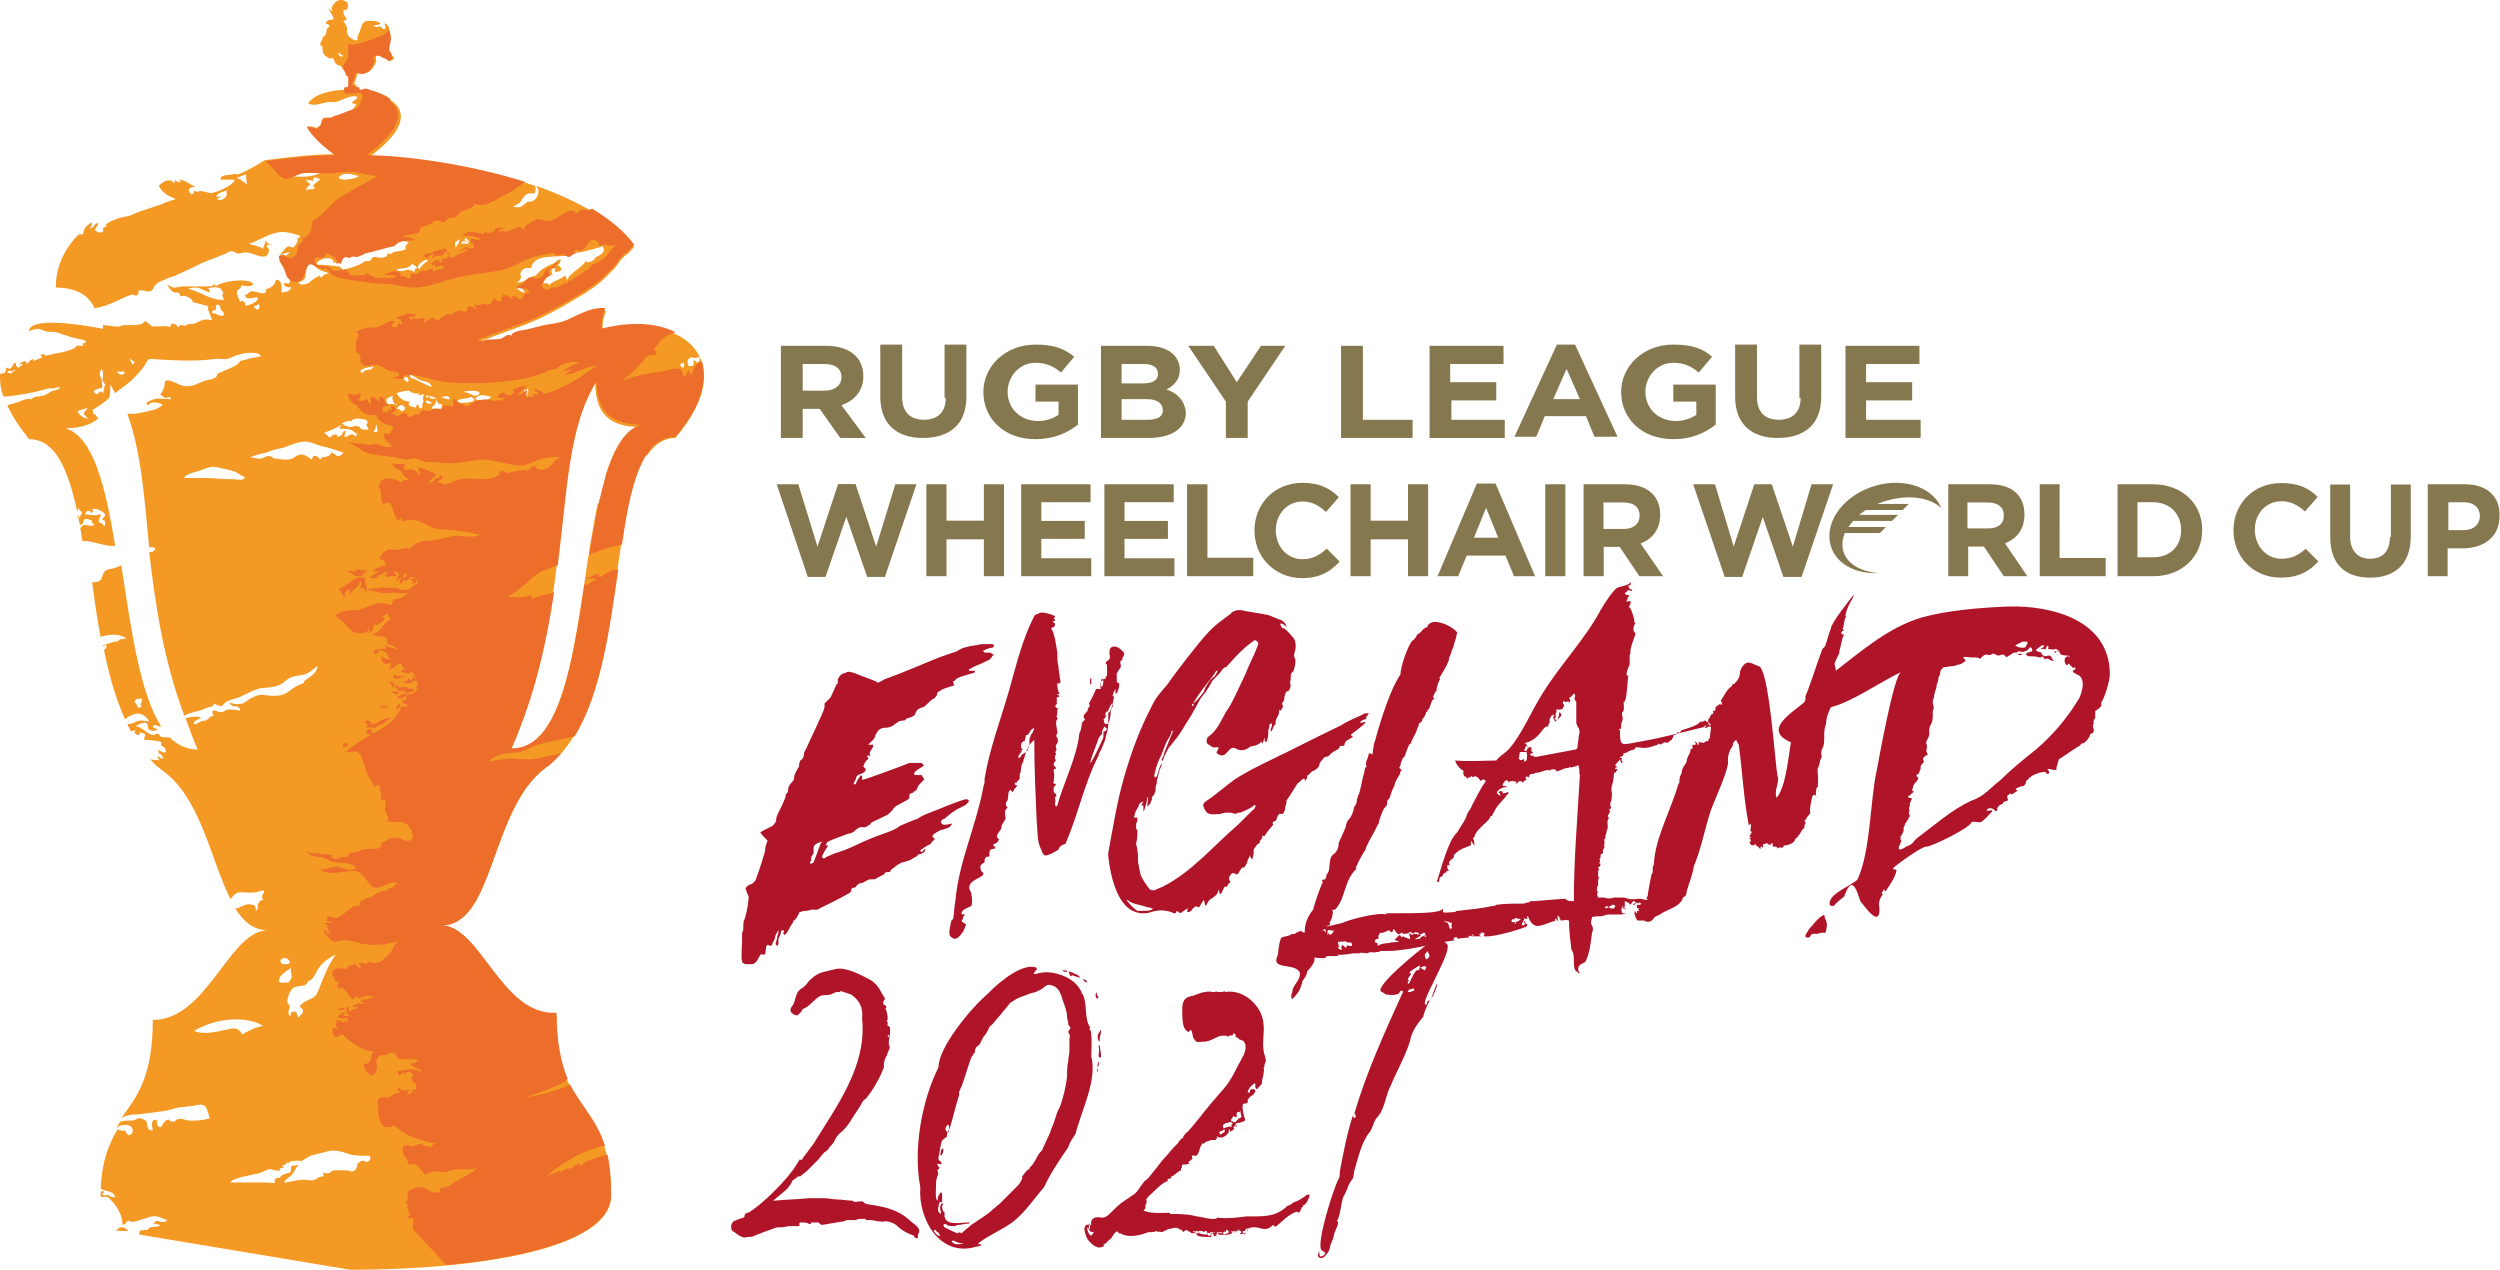
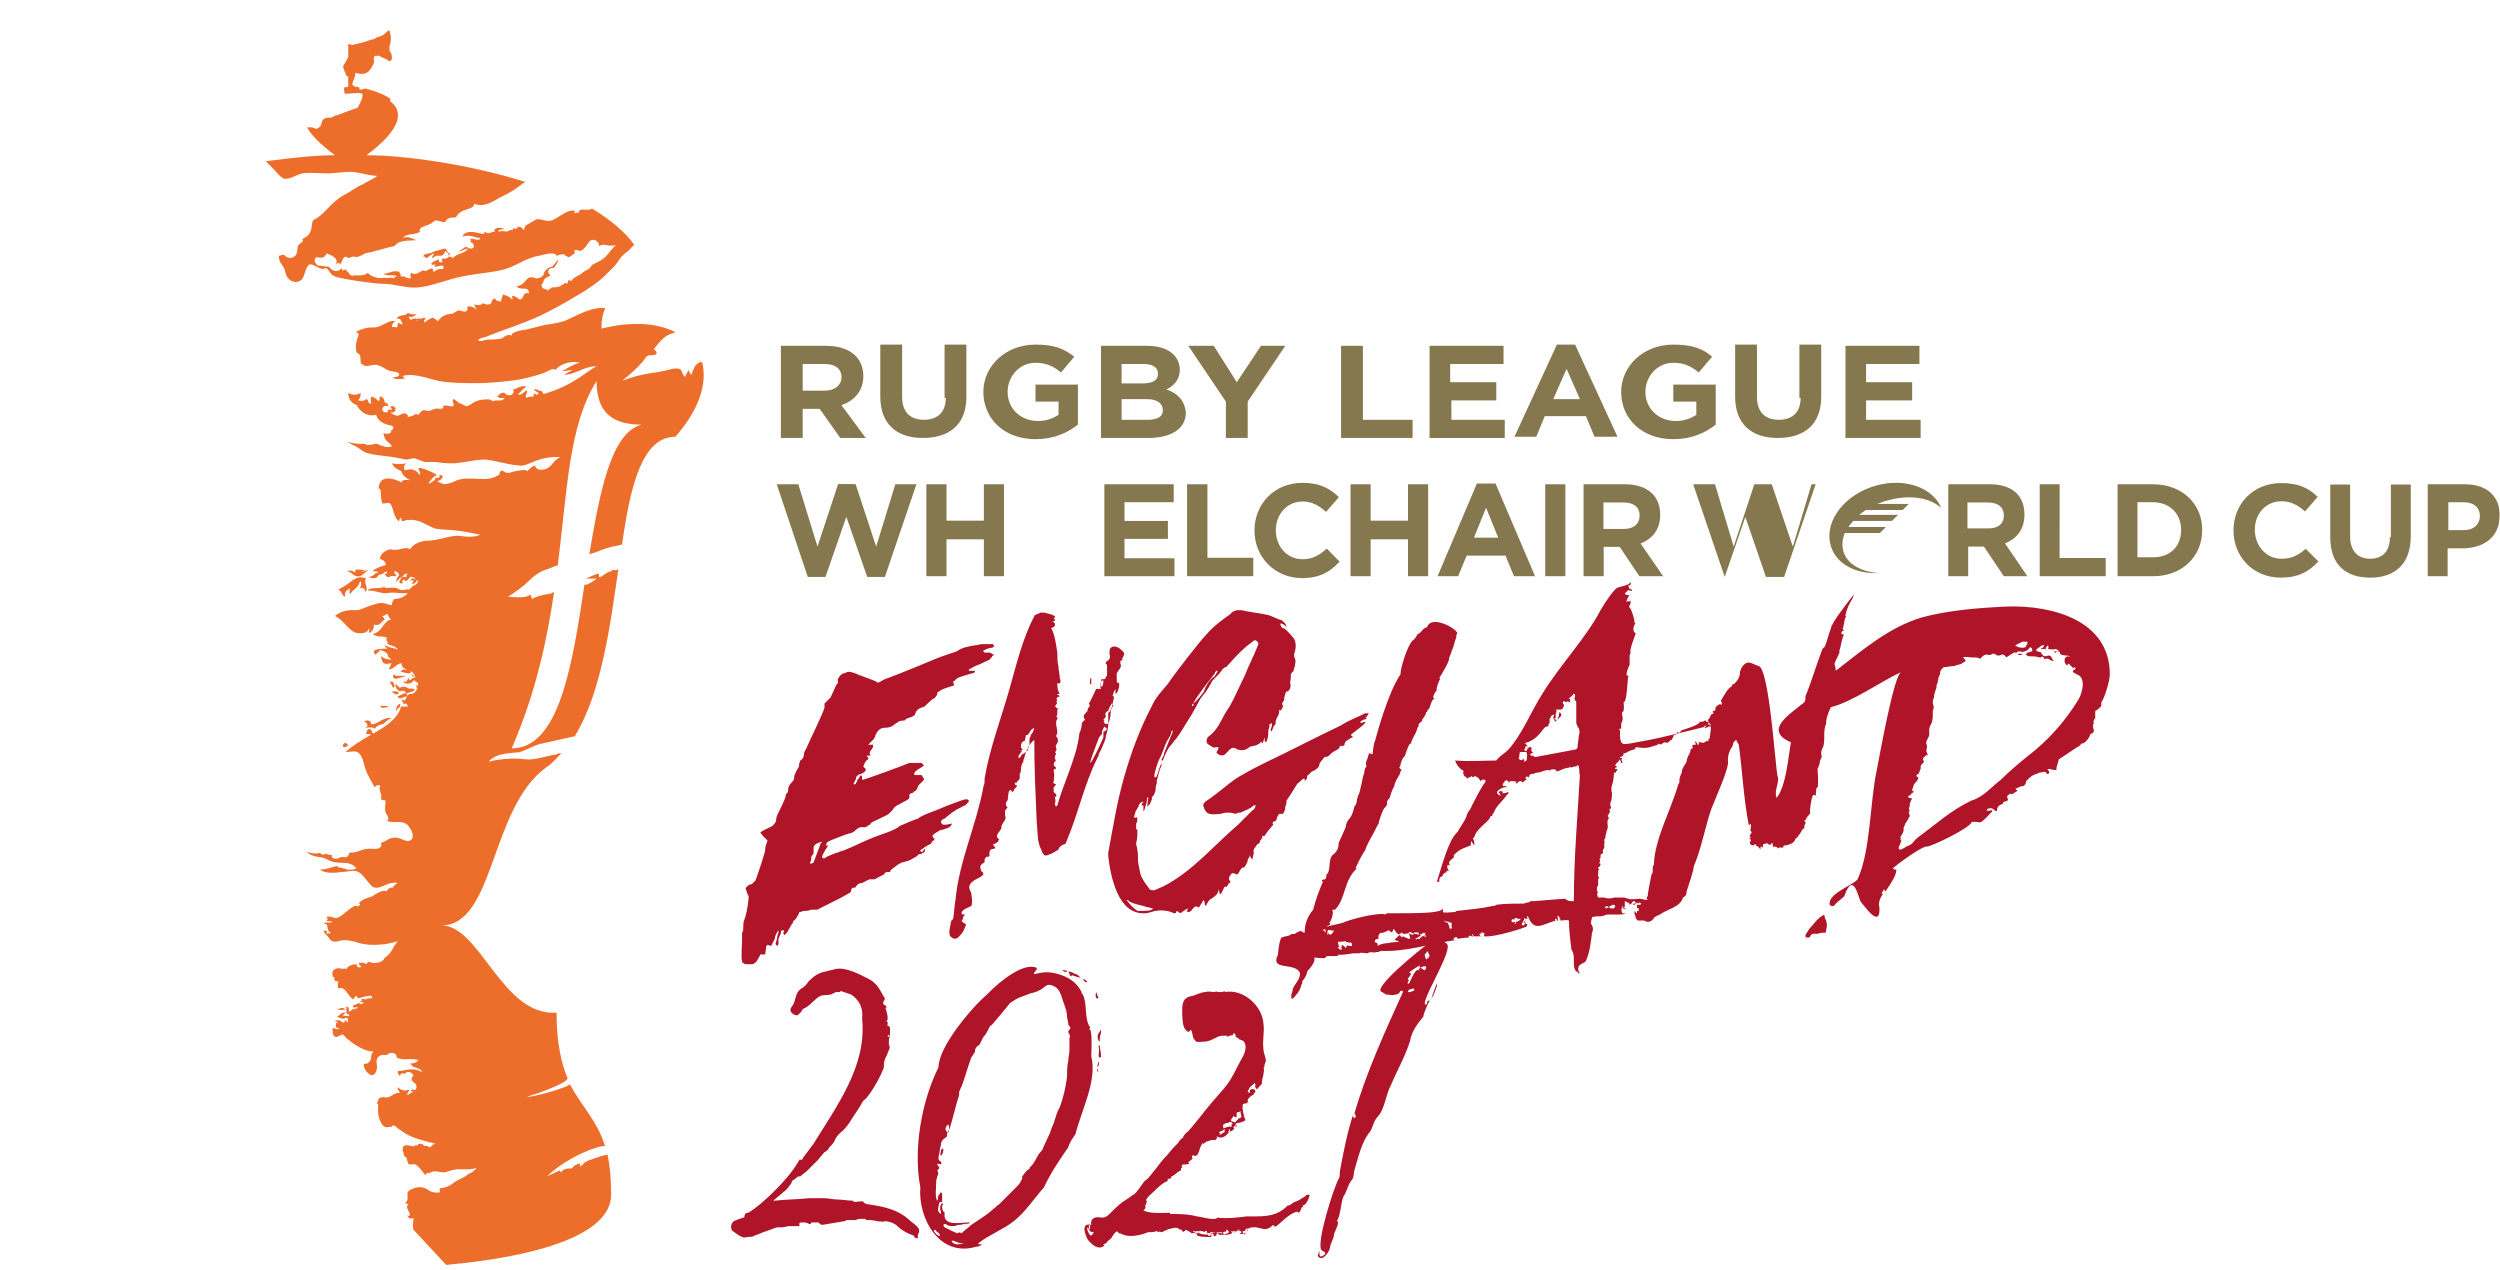
<svg xmlns="http://www.w3.org/2000/svg" version="1.1" id="Layer_1" x="0px" y="0px" viewBox="0 0 1030.9 523.6" style="enable-background:new 0 0 1030.9 523.6;" xml:space="preserve">
  <style type="text/css">
	.st0{fill:#85784E;}
	.st1{fill:#AF1429;}
	.st2{fill:#F49924;}
	.st3{fill:#ED6D2A;}
</style>
  <g>
    <path class="st0" d="M356,155.1L356,155.1c0-8-6-12.5-15.5-12.5H322v38h9v-12h7l8.5,12H357l-10-13.5   C352.5,165.1,356,161.1,356,155.1z M347,155.6c0,3-2.5,5.5-7,5.5h-9v-11h9C344.5,150.1,347,152.1,347,155.6L347,155.6z M390,164.1   c0,6-3.5,9-9,9s-9-3-9-9.5v-21.5h-9v21.5c0,11,6.5,17,17.5,17s18-5.5,18-17v-21.5h-9v22C389.5,164.1,390,164.1,390,164.1z    M427.5,165.6h9v5.5c-2.5,1.5-5,2.5-8.5,2.5c-7,0-12.5-5-12.5-12l0,0c0-6.5,5-12,11.5-12c4.5,0,7.5,1.5,10.5,4l5.5-6.5   c-4.5-3.5-8.5-5-16-5c-12.5,0-21.5,9-21.5,19.5l0,0c0,11,8.5,19.5,21.5,19.5c7.5,0,13-2.5,17.5-6v-16.5H427v7   C427,165.6,427.5,165.6,427.5,165.6z M481,160.6c3-1.5,5.5-4,5.5-8l0,0c0-6-5-10-13.5-10h-19v38h19.5c9,0,15.5-3.5,15.5-10.5l0,0   C488.5,165.1,485.5,162.1,481,160.6z M462.5,150.1h9c4,0,6,1.5,6,4l0,0c0,3-2.5,4-6.5,4h-8.5V150.1z M479.5,169.1c0,3-2.5,4-6.5,4   h-10.5v-8.5H473C477.5,164.6,479.5,166.6,479.5,169.1L479.5,169.1z M510,157.6l-9.5-15H490l15.5,23v15h9v-15l15.5-23h-10L510,157.6   z M562,142.6h-9v38h29.5v-7.5H562V142.6z M598,165.1h19v-7.5h-19v-7.5h22v-7.5h-30.5v38h31v-7.5h-22v-8   C598.5,165.1,598,165.1,598,165.1z M642,142.1l-17.5,38h9l3.5-8.5h17l3.5,8.5h9.5l-17.5-38C649.5,142.1,642,142.1,642,142.1z    M640.5,164.6l5.5-12.5l5.5,12.5H640.5z M690.5,165.6h9v5.5c-2.5,1.5-5,2.5-8.5,2.5c-7,0-12.5-5-12.5-12l0,0c0-6.5,5-12,11.5-12   c4.5,0,7.5,1.5,10.5,4l5.5-6.5c-4-3.5-8.5-5-16-5c-12.5,0-21.5,9-21.5,19.5l0,0c0,11,8.5,19.5,21.5,19.5c7.5,0,13-2.5,17.5-6v-16.5   H690v7C690,165.6,690.5,165.6,690.5,165.6z M742.5,164.1c0,6-3.5,9-9,9s-9-3-9-9.5v-21.5h-9v21.5c0,11,6.5,17,17.5,17s18-5.5,18-17   v-21.5h-9v22C742,164.1,742.5,164.1,742.5,164.1z M769.5,173.1v-8h19v-7.5h-19v-7.5h22v-7.5H761v38h31v-7.5H769.5z" />
    <g>
-       <path class="st0" d="M773.7,200.2c-12.7,3.5-21.2,14.2-19,23.9c1.7,8,10,12.7,20,12.2c-7.5-0.5-13.5-4-14.7-9.5    c-0.5-2.2-0.2-4.7,0.7-7h14.5l2.5-2.5h-15.5c0.5-0.7,1.2-1.5,2-2.5h16l2.5-2.5h-16c0.7-0.7,1.7-1.2,2.7-2h15.2l2.5-2.5h-13    c1.5-0.5,3-1.2,4.5-1.5c9-2.5,17.5-1,21.9,3.2C797.2,201.2,785.7,196.9,773.7,200.2z M747,199.7l-7.7,25.7l-8.7-25.7h-7.2    l-8.5,25.7l-7.7-25.7h-9l13,38.2h7.2l8.5-24.7l8.5,24.7h7.5l13-38.2H747z M834.8,212.2L834.8,212.2c0-8-5.2-12.5-14.2-12.5h-17.2    v37.9h8.2v-12.2h6.5l8.2,12.2h9.7l-9.2-13.5C831.6,222.1,834.8,218.4,834.8,212.2z M826.3,212.7c0,3.2-2.2,5.2-6.5,5.2h-8.5v-10.7    h8.2C823.8,207.2,826.3,208.9,826.3,212.7L826.3,212.7z M849.3,199.7h-8.2v37.9h27.2v-7.5h-19V199.7z M887.9,199.7h-14.7v37.9    h14.7c12,0,20.2-8.2,20.2-19l0,0C908.2,207.9,899.9,199.7,887.9,199.7z M899.4,218.6c0,6.7-4.5,11.2-11.5,11.2h-6.5v-22.7h6.5    C894.9,207.2,899.4,211.9,899.4,218.6L899.4,218.6z M940.8,230.4c-6.5,0-11-5.5-11-12l0,0c0-6.5,4.5-11.7,11-11.7    c3.7,0,6.7,1.5,9.7,4.2l5.2-6c-3.5-3.5-7.7-5.7-15-5.7c-11.7,0-19.7,8.7-19.7,19.5l0,0c0,11,8.2,19.5,19.5,19.5    c7.2,0,11.7-2.5,15.5-6.7l-5.2-5.2C947.8,228.9,945.1,230.4,940.8,230.4z M985.5,221.4c0,6-3,9-8.2,9c-5,0-8.2-3.2-8.2-9.2v-21.4    h-8.2v21.7c0,11.2,6.2,16.7,16.5,16.7c10.2,0,16.7-5.7,16.7-17v-21.4h-8.2v21.7H985.5z M1016.6,199.7h-15.5v37.9h8.2v-11.5h6.2    c8.5,0,15.2-4.5,15.2-13.2l0,0C1031.1,204.9,1025.6,199.7,1016.6,199.7z M1022.6,212.9c0,3.2-2.5,5.7-6.5,5.7h-6.5v-11.5h6.5    C1020.1,207.2,1022.6,209.2,1022.6,212.9L1022.6,212.9z" />
+       <path class="st0" d="M773.7,200.2c-12.7,3.5-21.2,14.2-19,23.9c1.7,8,10,12.7,20,12.2c-7.5-0.5-13.5-4-14.7-9.5    c-0.5-2.2-0.2-4.7,0.7-7h14.5l2.5-2.5h-15.5c0.5-0.7,1.2-1.5,2-2.5h16l2.5-2.5h-16c0.7-0.7,1.7-1.2,2.7-2h15.2l2.5-2.5h-13    c1.5-0.5,3-1.2,4.5-1.5c9-2.5,17.5-1,21.9,3.2C797.2,201.2,785.7,196.9,773.7,200.2z M747,199.7l-7.7,25.7l-8.7-25.7h-7.2    l-8.5,25.7l-7.7-25.7h-9l13,38.2l8.5-24.7l8.5,24.7h7.5l13-38.2H747z M834.8,212.2L834.8,212.2c0-8-5.2-12.5-14.2-12.5h-17.2    v37.9h8.2v-12.2h6.5l8.2,12.2h9.7l-9.2-13.5C831.6,222.1,834.8,218.4,834.8,212.2z M826.3,212.7c0,3.2-2.2,5.2-6.5,5.2h-8.5v-10.7    h8.2C823.8,207.2,826.3,208.9,826.3,212.7L826.3,212.7z M849.3,199.7h-8.2v37.9h27.2v-7.5h-19V199.7z M887.9,199.7h-14.7v37.9    h14.7c12,0,20.2-8.2,20.2-19l0,0C908.2,207.9,899.9,199.7,887.9,199.7z M899.4,218.6c0,6.7-4.5,11.2-11.5,11.2h-6.5v-22.7h6.5    C894.9,207.2,899.4,211.9,899.4,218.6L899.4,218.6z M940.8,230.4c-6.5,0-11-5.5-11-12l0,0c0-6.5,4.5-11.7,11-11.7    c3.7,0,6.7,1.5,9.7,4.2l5.2-6c-3.5-3.5-7.7-5.7-15-5.7c-11.7,0-19.7,8.7-19.7,19.5l0,0c0,11,8.2,19.5,19.5,19.5    c7.2,0,11.7-2.5,15.5-6.7l-5.2-5.2C947.8,228.9,945.1,230.4,940.8,230.4z M985.5,221.4c0,6-3,9-8.2,9c-5,0-8.2-3.2-8.2-9.2v-21.4    h-8.2v21.7c0,11.2,6.2,16.7,16.5,16.7c10.2,0,16.7-5.7,16.7-17v-21.4h-8.2v21.7H985.5z M1016.6,199.7h-15.5v37.9h8.2v-11.5h6.2    c8.5,0,15.2-4.5,15.2-13.2l0,0C1031.1,204.9,1025.6,199.7,1016.6,199.7z M1022.6,212.9c0,3.2-2.5,5.7-6.5,5.7h-6.5v-11.5h6.5    C1020.1,207.2,1022.6,209.2,1022.6,212.9L1022.6,212.9z" />
      <g>
        <path class="st0" d="M320.3,199.7h8.9l7.9,25.7l8.5-25.8h7.2l8.5,25.8l7.9-25.7h8.7l-13,38.2h-7.3l-8.6-24.8l-8.6,24.8h-7.3     L320.3,199.7z" />
        <path class="st0" d="M382,199.7h8.3v15h15.4v-15h8.3v37.9h-8.3v-15.2h-15.4v15.2H382V199.7z" />
-         <path class="st0" d="M421.1,199.7h28.6v7.4h-20.3v7.7h17.9v7.4h-17.9v8H450v7.4h-28.9V199.7z" />
        <path class="st0" d="M455.4,199.7H484v7.4h-20.3v7.7h17.9v7.4h-17.9v8h20.6v7.4h-28.9V199.7z" />
        <path class="st0" d="M489.6,199.7h8.3V230h18.9v7.6h-27.3V199.7z" />
        <path class="st0" d="M517.3,218.8v-0.1c0-10.8,8.1-19.6,19.8-19.6c7.2,0,11.4,2.4,15,5.9l-5.3,6.1c-2.9-2.7-5.9-4.3-9.7-4.3     c-6.4,0-11,5.3-11,11.8v0.1c0,6.5,4.5,11.9,11,11.9c4.3,0,7-1.7,10-4.4l5.3,5.4c-3.9,4.2-8.2,6.8-15.6,6.8     C525.6,238.3,517.3,229.7,517.3,218.8z" />
        <path class="st0" d="M556.9,199.7h8.3v15h15.4v-15h8.3v37.9h-8.3v-15.2h-15.4v15.2h-8.3V199.7z" />
        <path class="st0" d="M609,199.4h7.7l16.3,38.2h-8.7l-3.5-8.5h-16l-3.5,8.5h-8.5L609,199.4z M617.8,221.7l-5-12.3l-5,12.3H617.8z" />
        <path class="st0" d="M637.2,199.7h8.3v37.9h-8.3V199.7z" />
        <path class="st0" d="M652.9,199.7h17.3c4.8,0,8.6,1.4,11.1,3.8c2.1,2.1,3.3,5.1,3.3,8.7v0.1c0,6.1-3.3,10-8.1,11.8l9.3,13.5H676     l-8.1-12.1h-0.1h-6.5v12.1h-8.3V199.7z M669.7,218.1c4.1,0,6.4-2.2,6.4-5.4v-0.1c0-3.6-2.5-5.4-6.6-5.4h-8.3v10.9H669.7z" />
      </g>
    </g>
  </g>
  <g>
    <path class="st1" d="M450,279.6L450,279.6c-0.5,0-0.5,0.5-0.5,1s0,1,0,1.5h0.5C450,281.1,450,280.1,450,279.6z M457,351.6v1.5   c1,8.5,4,24,15,23.5c2,0,3.5-1,5-1c1.5-0.5,5.5,0,7,1c0.5,0,1,0,1-0.5s0.5-0.5,1,0s1,0.5,1.5,0s2-1.5,2.5-1.5c0,0-0.5,0.5-0.5,1   c0,0,0,0.5,0.5,0.5s1.5-0.5,1.5-1c0.5-0.5,1.5-2,2.5-1h0.5c0.5-1,1-1.5,1.5-2.5l0.5-0.5c0,0.5,0.5,2,0.5,2.5l0.5-0.5   c0.5-1,1-2,2-2.5c1.5-1,3-2,3-4l0.5,2h0.5c0.5-1,1.5-3,1.5-3c1.5,0.5,1-1,2-1.5c0.5-0.5,0.5-1,0-1c-0.5-1,0-2,1-3c0.5,0,0.5,0,1,0   c2,1.5,1.5-1,3.5-2.5l0,0c0.5,0.5,0.5,0,1-0.5c0.5-1,1-1.5,1-2.5c0.5-1,1-1.5,1-2.5c0,0.5,0,1,0,1s1,2,1,1c0.5-2,0.5-2.5,0.5-2.5   c-0.5-1.5,1-2.5,1.5-3.5l0,0c0.5,0,1-0.5,1-1s1-1.5,1-1.5s0-0.5,0-1c0,0,1,0.5,1,0c0.5-1,3.5-4.5,3.5-4.5c-0.5-1,0-1.5,1-1.5   c0-0.5,0.5-0.5,0.5-1s0.5-1.5,1-2h1.5c0.5-0.5,0.5-1,1-2l0,0c-0.5,0,0.5-2,0.5-2.5s0-0.5,0-1c1.5-2,4.5-7,4.5-7   c1-0.5,1.5-1.5,2.5-2h0.5c0,0.5,0,0.5,0,1c0.5-0.5,1-1,1-1.5s0-1,0.5-1c0.5-0.5,1-1,1.5-1.5c0.5,0,3-1.5,3-2.5s1-2,1.5-2.5   c0.5-1.5,2-0.5,3-2c1-1,2-1.5,3-2c0.5-0.5,1-0.5,1-1.5l0,0c0,0,0,0,0.5,0c1,0,1.5,0,1.5-1c0-0.5,0.5-0.5,0.5-1c1-0.5,1.5-1,2.5-1.5   c0.5,0,0.5-0.5,0-0.5c-0.5-0.5-0.5-1,0-1c2-1.5,4-3,5.5-4.5v-0.5c0,0-1.5,0.5-2,0.5l0,0c0-0.5,0-0.5,0-0.5c0.5-0.5,1.5-1,2-1   s0.5-0.5,0.5-0.5c-0.5-0.5-0.5-0.5-0.5-0.5h0.5c0.5-0.5,0.5-1,1-1.5H564c-0.5,0-1.5,0-2,0.5c-3,1.5-6,2.5-9,4.5   c-10.5,5-21,10.5-31.5,15.5c-3,1.5-6,3-8.5,4.5c-3,1.5-5.5,3.5-8,5.5s-5,4-8,6c-1,1-1,1.5-0.5,2.5c0,0.5,0.5,1,0.5,1   c1,2.5,4.5,1.5,6.5,1.5c1-0.5,2-0.5,3.5-0.5s2.5,1,3.5,0l0,0c0.5,0,0.5,0,1,0c2-1,4-1.5,5.5-3h1c0,0-0.5,0.5-0.5,1   c-0.5,0.5-0.5,1-1,1c-2,2-4,4-6,6c-10,8.5-19,19.5-31,25.5c-1,0.5-2.5,1-3.5,1.5c-1,0-1.5,0-2-0.5c-1-1.5-2-2.5-3-4.5   c-1-1.5-1-3.5-1.5-5.5s0-4-0.5-6c0-1-0.5-2-0.5-3c0.5-1.5,0.5-3,0.5-5c0-0.5,0-1-0.5-0.5c0,0,0-2,0-2.5c0.5-0.5,0.5-1.5,0.5-2   s0-0.5,0-0.5c-0.5,0-1.5,0-1.5,0c0.5-1,0.5-2,1-3c0.5-0.5,0.5-1,1-1.5c0-1,1-2,2-2c0,0.5-0.5,0.5-0.5,0.5c0,0.5,0,0.5-0.5,1h0.5   c0.5,0,0.5,0,0.5,0.5v2c0,0,0.5-0.5,0.5-1c0.5-1.5,1-3,1-4.5l0.5-0.5l-0.5,4.5c0-0.5,0.5-1,0.5-1c1-0.5,1-1.5,1.5-2.5   c0-0.5,0-0.5,0-1c1-0.5,1-1.5,1.5-2.5c0-1,0-2,0.5-3c0-0.5,0-1,0-1c0.5-2,1-4.5,2-6.5c0-0.5,0-0.5,0-1l0,0c0,0,0,0.5-0.5,1   c-0.5,1.5-1,3-1.5,4.5l0,0c0,0,0,0-0.5,0.5c-0.5,0-0.5-0.5-0.5-1c0.5-2.5,1-4,2-6.5c1.5-2.5,2-5.5,3.5-8c0.5-1,1.5-2,1.5-3.5   l0.5-0.5c0,0.5,0,0.5,0,1c-1,2-3,7.5-3.5,8.5c0,1-0.5,1.5-1,2.5v0.5h0.5c0.5-1.5,1-2.5,1.5-3.5s1-2,2-3c0.5-0.5,1-1.5,2-2.5   c2-2.5,3.5-5.5,5.5-8.5c1-1.5,4-7,4.5-8c0.5-0.5,1-1.5,2-2.5c1-1.5,2-3,3-5l0,0c0.5-0.5,1-1,1.5-1.5c1-1,2-2,2.5-3   c0.5-0.5,1-1,1.5-1c0,0,0.5,0,0.5-0.5c0.5-0.5,1-1,1-1c3-3.5,6-6.5,9.5-9c1-1,1.5-0.5,2,0s0.5,1,0,2c-1.5,4-3.5,7.5-5,11.5   c-1.5,3-3,6.5-4.5,9.5c-1,2-2,4-3.5,6c-2,3.5-3.5,7.5-7,10c-1,0.5-1.5,3,0,3.5c1,0.5,1.5,1.5,3,1c0.5,0,0.5,0,1,0   c0,0.5-0.5,1.5-0.5,1.5c-0.5,0.5-0.5,1,0.5,1.5c3.5,2,4-4,7-2.5c1.5,1,3.5,1,5,0c0,0,0.5,0,0.5-0.5c1-0.5,2.5-0.5,3.5-1   c0,0,0.5-0.5,1-0.5c0.5-1,0.5-1,1,0c0.5-0.5,0.5-1.5,1-2.5c0,0.5,0,0.5,0,1s0,0.5,0.5,1c0,0,0.5-0.5,0.5-1l0,0c0.5-1,0.5-2.5,0.5-4   c0.5-1,0.5-2,0.5-2.5c0,0,0.5,0,1-0.5v0.5c0,0.5,0,1-0.5,2v1c0,0,0.5,0,0.5-0.5c0.5-0.5,0.5-1.5,1-2l0.5-0.5c0-1,0-1.5,0.5-2.5   s1-1.5,1-3v-0.5c0.5,0.5,0.5,0.5,1,0c0-0.5,0.5-1,0.5-1c0-0.5,0-1,0-1c-0.5,0-0.5-0.5,0-1c0-0.5,0.5-0.5,0.5-1s0.5-4,1.5-3.5l0,0   c1-0.5,1.5-2.5,1-3.5v-0.5c0.5-1,0-2.5,0.5-3.5l0.5-0.5c0.5-0.5,0.5-0.5,0.5-1c0.5-1,1-4,0.5-4.5c-0.5-1-0.5-2,0-3   c0.5-2,0.5-4.5-1-6c-1-1-2-2.5-3.5-3.5c-1,0-1-0.5-1.5-1.5v-0.5h0.5c1,0.5,2,1,2,2v0.5l0,0c0-1.5,0-2-1-3c-0.5-0.5-1-1-1.5-1   c-1.5-0.5-3.5-1.5-5-2c-2-0.5-9.5-1.5-11-2h-2c-1,0.5-2,0.5-2.5,1.5c-3.5,2.5-7,5-10,8.5c-2.5,2.5-13,16-16,20.5   c-2.5,3-5,5.5-6.5,9c-5,9.5-8.5,19-11.5,29.5S459,341.1,457,351.6z M492,290.1c2.5-4.5,6-8.5,9-12.5v-0.5c0,0,0.5,0,0.5-0.5h0.5   v0.5c-0.5,0.5-0.5,1-1,1.5c0,0,0,0.5-0.5,0.5c-2,1.5-2.5,3-3.5,4.5c0,0.5-0.5,1-0.5,1.5C495,287.1,493.5,289.1,492,290.1   c0.5,0.5,0,0.5,0,1h-0.5l0,0C491.5,290.6,491.5,290.6,492,290.1z M464.5,371.1L464.5,371.1c1,0,1,0.5,1,0.5c2.5,1.5,5,1.5,7.5,2.5   c0.5,0,1,0,2,0.5h0.5l-0.5,0.5c-1,0.5-2.5,0.5-3.5,0.5s-1.5,0-2.5,0C467.5,374.6,466,373.1,464.5,371.1L464.5,371.1z M432,352.6   c1.5-0.5,2.5-1,4-2c0,0,0.5,0,0.5-0.5c0.5-1,1-1.5,2.5-2c0.5,0,0.5-0.5,0.5-0.5c5-11.5,7.5-24,13-35c0-0.5,0.5-0.5,0.5-1   c0-1,1-2,1.5-3.5s1.5-3,1.5-4.5c0.5-1.5,1-3.5,1-5c0.5-1.5,1-3,1-5c0-0.5,0.5-2,1-2.5v-0.5c-0.5-0.5-0.5-1,0-1v-0.5   c0.5-1.5,0.5-2-0.5-2.5h0.5c0-1,0.5-1.5,1-2.5v2c0.5,0,1-1,1-1.5c0.5-1,0.5-1.5,0.5-2.5v-0.5c-0.5,0-0.5,0-1,0c0.5,0.5,0-1,0-1   v-0.5c0-1,0-1.5,0-2.5c0.5-0.5,0.5-1,1-1.5s1-1.5,0.5-2.5c0-1.5,0-1,1-1.5l-0.5-0.5c0,0,0.5,0,0.5-0.5c0.5-1,1-1.5,0-2.5   s-2-2-3.5-2H459c-1.5,0.5-1.5,1.5-1.5,3c0.5,1.5,0,2.5-1,3c-0.5,0.5-1,1,0,1.5c0,1,0,2,0,2.5s0,1,0,2l-0.5,0.5c0,1-0.5,1-1.5,1   c-0.5,0-0.5,0-0.5,0.5c0,1-0.5,2.5,0,3.5h-2c0,0-2.5,5.5-3,6c1,1.5-0.5,1.5-0.5,2.5c0,0.5,0,1-1,1h0.5c-0.5,1-1.5,1-1,2.5   c0.5,0.5,0.5,1,0,1c-0.5,0.5-1,1-1,2s-0.5,2.5-1,3.5c0,0,0,0,0,0.5c-1,9-6.5,20-9,29l-0.5,0.5c-0.5-0.5-0.5-1-0.5-1.5   c0.5-0.5,0-2,0-2.5c0.5,0,1-0.5,0.5-0.5c0-0.5,0-1,0-1s-0.5,0.5-0.5,0l-0.5-0.5c0-0.5,0-1,0-1.5v-0.5c0.5-0.5,1-1,1-1   c-0.5-0.5-1-0.5-1.5-1h0.5c0-1.5,0.5-3,0-4.5c0-0.5,0-1,0.5-1c0,0,0.5,0,0.5-0.5c-0.5-0.5-0.5-0.5-1-1c0-0.5,0-1,0.5-1.5s0.5-1,0-1   v-1c0-0.5,0.5-1,0.5-1.5c-0.5,0-0.5-0.5,0-1c0.5-1-0.5-1.5,0-2.5c1-1,1-2.5,0-3.5c0-0.5,0.5-1,0.5-1.5c0-1.5-0.5-2.5-0.5-4   c0-0.5,0-1,0.5-1.5v-1h-0.5c0.5-0.5,0.5-1.5,0.5-2s0-1,0-1l0.5-0.5c-0.5,0-1,0-1-0.5c-0.5,0-0.5-0.5,0-1s0.5-1,0-1.5l0,0h0.5   c-0.5-1-0.5-1.5,1-2c-0.5-0.5-0.5-0.5-1-0.5c0-0.5,0.5-0.5,1-0.5c-1-1.5-1-3-1-4.5c1.5,1,1.5-1,1-2c0-1.5-0.5-3-0.5-4.5   c-0.5-2-0.5-4-0.5-6c-0.5-3-1-7.5-2.5-10l0,0c0,0,0.5-0.5,1-0.5c0,0,0,0,0.5-0.5c0-0.5,0-1,0-1l-1-1c0.5,0,0.5,0,1,0v-0.5   c-0.5-0.5-0.5-1,0-1l0,0c0,0,0,0,0-0.5c-1.5-1-3-1-4.5-1.5H429c-0.5,0.5-1.5,0.5-2,1c-0.5,0-0.5,0.5-0.5,0.5   c-5,9.5-7.5,20.5-10.5,31c-3.5,12-8,24-10,36c0,0.5,0,1,0,1.5s-0.5,1.5-0.5,2c-3,16-10,30.5-11.5,46.5c-0.5,2.5-0.5,5.5-1,8   c-1,0-1,2.5-1.5,4.5c0,0.5,0,1,0,1.5c0,0,0.5,0.5,0,0.5c1.5,2,3,2,4.5,0c1-1,1.5-2,2-3.5c0.5-0.5,0.5-1-0.5-1.5   c-0.5-0.5-1.5-0.5-0.5-1.5c0-1,0.5-1.5,1-2c-1,0-1.5,0-1.5-0.5c0-1,1.5-2,3-2.5c0,0,0.5,0,0.5-0.5c1,1,1-3,0.5-5v-0.5   c-4-6,8.5-6,4-9v-0.5c-0.5-1-0.5-2,1.5-3c0,0,0,0,0-0.5c0,0,0,0,0-0.5s0.5-1,1-1.5c0,0.5,1,0,1,0c0-0.5,0-0.5,0-1c0-1,0-1.5,1-2   c0.5,0,1,0,1.5-0.5l0,0c0,0-1-1-1-1.5l0,0c0.5,0,1.5-0.5,2-1c0-0.5,0.5-0.5,0.5-1l0,0l0,0c-2.5-1.5,1-3.5,1-5   c-0.5-1,2.5-3.5,1.5-4.5c0-1.5-0.5-2.5,1-3.5c-0.5-0.5-1-1.5-0.5-2.5c1-0.5,0.5-3,1-4c0-0.5,0.5-0.5,0.5-1c0.5,0.5,0.5,0.5,1,1   l0.5-0.5c0-0.5,0.5-1,1-1.5s0.5-1-0.5-1c0-0.5,0-0.5,0-1c0.5,0.5,1,0,1-0.5H419h0.5c1-0.5,1-1,1-2c0,0,0-0.5,0-1   c0.5-0.5,0.5-1.5,0.5-2c0-1,0.5-2.5,1-3c0,0,0,0,0-0.5s0.5-1,0.5-1.5c0.5-2.5,2-5.5,4-7c0,11.5,0.5,22.5,1,34c0.5,4,0,8,2,11.5   C430,352.6,431,353.1,432,352.6z M455,296.6c0.5-0.5,1-0.5,1-1.5c-0.5-1,0-1.5,1-2c0-0.5,1.5-3.5,2-3.5c0,0.5-1,3.5-1.5,4   c-0.5,0-0.5,0.5-0.5,1c0,1,0,2,0,3.5c0,0,0,0,0,0.5c-0.5-0.5-0.5,0-1,0c0,0-0.5,0-0.5-0.5c0,0,0,0-0.5-0.5   C455.5,297.6,455.5,297.1,455,296.6z M454,281.6c0-0.5,0-1,0.5-1h0.5c0,0.5,0,1.5-0.5,2.5H454C454,282.6,454,282.1,454,281.6z    M453,304.6L453,304.6C453,304.6,453,304.1,453,304.6C453,304.1,453,304.1,453,304.6c0-0.5,0.5-0.5,0.5-1l0,0l0,0   c0.5-0.5,0.5-0.5,1-1c-0.5-0.5,0.5-2.5,1-3c0.5,0.5,0.5,0.5,1,1c-0.5,0.5-0.5,1-1,1s-0.5,0-0.5,0.5s0,1.5,0,2   C454.5,305.6,444.5,326.6,453,304.6z M425,303.1v0.5c-0.5,0.5-0.5,1.5-0.5,2.5s0,1.5-0.5,2.5h-0.5c0.5,0.5,0.5,1,0,1   c-0.5,0.5-1,1-2,1.5l-0.5,0.5c0,0.5-0.5,1-1,1c0-0.5,0-0.5,0-1c0.5-0.5,1-1.5,1.5-2c-0.5,0-0.5,0-1,0c0.5,0,1-0.5,1.5-0.5   c-0.5,0-1-0.5-1-1.5s0.5-2,1.5-2l0.5-2c0-0.5,0-0.5,0.5-0.5s0.5-0.5,1-1c0.5-1,1-1.5,2-2C426,302.1,425.5,302.6,425,303.1z    M389.5,340.1c-0.5,0-1,0-1.5-1c0-0.5,0-0.5,0.5-1s1-0.5,1-0.5c1-1,2-1.5,3-2.5c1-0.5,2-1.5,3.5-2c0.5-0.5,1-0.5,2-1   c0.5-0.5,1-1,1.5-1.5c0-1-0.5-1-1.5-1c-0.5,0-8.5,3-9.5,3.5s-6.5,2.5-7.5,3s-2,1-2.5,1.5c-0.5,0-6.5,2.5-7.5,3c-1,1-2.5,1.5-3.5,2   s-7,2.5-8,3s-2.5,1-3.5,1.5s-8.5,4-9.5,4c-1,0.5-1,0.5-1.5,0.5c-1,0.5-4,1.5-4.5,2s-1,0.5-1.5,0c0-1,0.5-1.5,1-2.5s1-1.5,1.5-2.5   c-0.5,0-0.5,0-0.5,0h-0.5c0.5-1,0.5-1.5,1-1.5c0.5-0.5,8.5-3.5,9-3.5s1.5-0.5,2-1c1-1,2-1.5,2.5-1.5c1,0,1.5,0,2,0   c0.5-0.5,1-0.5,1.5-1c0.5,0,0.5-0.5,0.5-0.5l0.5-0.5c1-0.5,6.5-3,7-3.5s1-1,1.5-1.5c0.5-1,1.5-2,3-2.5c0.5-0.5,3-1.5,3.5-2l0.5-0.5   c0-0.5,0-1,0-1.5c0.5-0.5,0.5-0.5,1-0.5s1-1,1.5-1l0.5-0.5c0.5-1,0.5-1.5,1-2s1-1,1.5-1.5s0.5-0.5,0.5-0.5s0,0,0-0.5   c-0.5-0.5-0.5-1-1-1.5c-0.5,0-1,0-1,0c-0.5,0-0.5,0-1,0c-1,0-1,0-1-0.5s0-0.5,0.5-1c1-1,2.5-1.5,3.5-2.5c-0.5-0.5-1-1-1-1   c-0.5,0-0.5,0-1,0s-0.5,0-1,0s-1.5,0-3,0c-1,0.5-18.5,7-19.5,7l0,0c0-0.5,0-0.5,0-1s0-0.5-0.5-1c-0.5,0.5-0.5,1-1,1.5   s-0.5,0.5-0.5,1c0,0-0.5,0.5-0.5,1c-0.5,0.5-1,0.5-1,0s0.5-0.5,0.5-1s0.5-0.5,0.5-1c0-1,0.5-1.5,2-2c0.5,0,1-0.5,1-0.5   c0.5,0,0.5-0.5,1-1v-0.5c-0.5-0.5-1-1-1-1c0.5-1.5,1-2.5,2-3v-0.5c0-0.5,0-0.5-0.5-0.5v-0.5c0.5,0,1,0,1.5,0c-0.5-0.5-0.5-1.5,0-2   s0.5-1,1-1.5v-0.5c0,0,0,0,0-0.5h-2c1-1,1.5-1.5,2-2s1-1.5,1-2c1-2,2-3,4-3c1.5,0,3-0.5,4-1.5c0.5-0.5,1-0.5,1.5-1s2.5-0.5,2.5-0.5   c0.5-0.5,1-1,1.5-1s1-0.5,1.5-0.5c1-0.5,1.5-1,1.5-1.5c0.5-1.5,1.5-2,3-2.5c0.5,0,1-0.5,1.5-1s2.5-2.5,3-2.5s0.5-0.5,1-1   s0.5-1,0.5-1.5c0.5-0.5,1-0.5,1.5-1s4-1.5,5.5-2l-0.5-1.5c1-0.5,1.5-1.5,2-1.5c0.5-0.5,4.5-1.5,6-2c0.5,0,0.5,0,1-0.5v-0.5l0,0h-2   c-0.5,0-0.5,0-0.5-0.5c1-0.5,2.5-1.5,4-2s3-1.5,4.5-2c0.5-0.5,0.5-1,1-1c0-0.5,0.5-1,1-1c-1-0.5-1.5-1-2-1h-2   c-0.5-0.5-0.5-0.5-0.5-0.5c0-0.5,0-0.5,0.5-0.5c0.5-0.5,2.5-1,3-1s0.5-0.5,1-0.5c0-0.5-0.5-0.5-0.5-1c-0.5,0-1,0-1.5,0   c-1,0-2,0-3,0s-2,0.5-3,0.5c-3,0.5-5.5,1-7.5,2.5c0,0-7.5,2.5-8.5,3s-17,7-18.5,7.5s-3,1-4.5,2c-1,0.5-1.5,0.5-1.5,0   c-1-0.5-8-3-9-3.5c-1.5-0.5-3-1-4,0H348c-1.5,0.5-2,1.5-2.5,2.5c0,0.5,0,0.5,0,1s0,1-0.5,1c-0.5,1-2.5,5.5-2.5,5.5   c-0.5,0.5-1,1-1.5,1.5s-1,1-1,1v1.5c0,1.5-7,15.5-7.5,17c-0.5,1-1,1.5-1,2.5s-0.5,2-1.5,2.5l-0.5,1.5c0,0.5,0,1,0,1   c-0.5,0.5-2,3.5-2,4c0,1,0,1.5-1,2.5s-1.5,2-1.5,3c0,0.5,0,1-0.5,1.5s-0.5,0.5-0.5,1c0,1-2.5,6-3,7s-1,2-1,3.5c-0.5,1-1,1.5-1.5,2   c-1,0.5-3,1.5-4,2c0,0-0.5,0.5-1,0.5c0.5,1,1,1.5,1.5,2s1,1,1.5,1.5c-0.5,1.5-1,2.5-1,4c0,1-3.5,11.5-4,12.5c-0.5,0.5-1,1-1.5,1.5   c-1,0-1.5,0.5-2.5,1.5c0,0.5,0,0.5,0,0.5c0.5,1,0.5,2,1,2.5c0.5,1,0,2,0,3s-1,6-1.5,7s-0.5,2-0.5,3s0,2-0.5,2.5l0,0   c0,1,0,2.5,0,3.5s-0.5,7.5,0,8c0,0.5,0,1,0.5,1c0.5,0.5,1,0.5,1,0.5h2.5c1,0,2-1,2.5-2c0-0.5,0.5-0.5,0.5-1c0,0,0.5-0.5,0.5-1   c0.5,0,0.5,0,1,0s0.5,0,1,0l0.5-3.5l0.5-0.5l1.5,0.5c0.5-1,1-2,1.5-3c0-1,0.5-2,1.5-3.5c0,0.5,0,0.5,0,0.5v0.5c-0.5,1-0.5,2.5-1,4   c-0.5,0.5,0,1,0.5,1.5c0.5-0.5,0.5-1,0.5-1.5s0-1,0-1.5c0.5-1,1-2,1-2.5c0-1,0.5-1,1-1c0.5,0.5,0.5,0.5,0,1c0,0.5,0,0.5,0.5,1   l0.5-0.5l0.5-0.5c0.5-1,1.5-2.5,2-3.5c0.5-0.5,0.5-0.5,0.5-1s0.5-0.5,0.5-0.5c1-1,1.5-2,2-3c0-0.5,0-0.5,0.5-0.5   c1-0.5,2-0.5,2.5-0.5c1,0,1.5-0.5,2.5-0.5c0.5,0,1,0,1.5,0s1,0,1.5-0.5c2-1,4-2,6-3s4-2,6.5-3.5c0.5-0.5,0.5-0.5,0.5-1   c0,0,0-0.5,0.5-1c1,0,1,0,1.5-0.5c0.5-1,1.5-1.5,2.5-1.5c1-0.5,2-1,3-1.5c0,0,0.5,0,1,0s1,0,1,0c0.5,0,1-0.5,1-0.5c1-0.5,2-1,3-1.5   c0.5-1,1-1,1.5-1s1,0,1.5-0.5H367c1-1,2-1.5,2.5-2s1.5-1,2.5-1.5c1,0,1.5-0.5,2-0.5s1-0.5,1.5-0.5c0.5-0.5,1-0.5,1.5-1   c0.5,0,1-0.5,1.5-1s1-0.5,1.5-0.5c0.5-0.5,0.5-0.5,1-0.5c0,0,0.5-0.5,0.5-1.5c-0.5,0-0.5,0.5-0.5,0.5s-0.5,0-0.5,0.5   c-0.5,0.5-1,0-1-0.5c0.5-0.5,1-0.5,1.5-1s1-0.5,1.5-1c1-0.5,1.5-0.5,1.5-1c0.5-0.5,0.5-1,1-1c0.5-0.5,0.5-1,0-1c0,0-0.5-0.5-0.5-1   c0.5-0.5,0.5-0.5,1-1c0.5,0,0.5-0.5,1-0.5c0.5-0.5,1.5-1,2.5-1c1-0.5,1.5-0.5,2.5-1l0.5-0.5c0,0,0.5-0.5,0.5-1   C390.5,340.1,390,340.1,389.5,340.1z M338.5,347.6l-3,8c0,0-0.5,0.5-1,0.5H334v-0.5c0.5-0.5,0.5-1,0.5-1.5s0-1,0.5-1.5   s0.5-1,0.5-1.5s0-1,0-1.5c0-1,1-2,3.5-2.5C339,347.1,339,347.6,338.5,347.6z M870,278.1c0-22.5-24-28.5-42-28   c-11.5,0.5-24.5,1.5-35.5,4.5c-13.5,4-24.5,13.5-35.5,22c0-1.5-0.5-2-0.5-3c0.5-1.5,1.5-3,2-4.5v-1c0.5-0.5,1-5.5,2-6.5   c-0.5,0-1,0-1,0c0-0.5-0.5-0.5,0-1c0,0,0-0.5,0.5-0.5h0.5l-0.5-0.5c0,0-0.5-0.5,0-0.5c0,0,1-5.5,1-4.5l0,0c0.5,0,0.5-0.5,0-0.5   v-0.5c0.5-2.5,1.5-4.5,3-7c0-0.5,0.5-1,0.5-1.5c0,0,0-0.5,0,0c-2,2.5-9.5,12-9.5,14c-1,2.5-1.5,5-2.5,7.5c-0.5,0.5-0.5,0.5-1,1   c-2.5,6.5-4.5,13.5-7,19.5c0,1,0,2-0.5,2.5c-6,5-17,11.5-5.5,16.5c-1,5.5-2,18.5-6,23c0-0.5,0-0.5,0-0.5c-1-2.5,1.5-6.5,0.5-8.5   c-1-4.5-3.5-45.5-8-45.5c-3-1-4.5-3-7,1c0,0.5-0.5,1-0.5,1.5c0,1.5-0.5,3-2,4.5c0,0,0,0,0,0.5v-0.5c0,0,0,0,0-0.5l0,0   c0,0.5,0,1-1,1l-0.5,1c-1.5,0.5-3.5,4.5-4.5,6l0,0l0,0c0.5,0,0.5,0.5,0.5,1c0,0,0,0,0,0.5h-0.5v-0.5c-0.5,0.5-1,0.5-1.5,1   s-1,1-0.5,1.5l-0.5,0.5c-0.5,0-1,0-0.5,0.5v0.5l-0.5,0.5h-0.5c0,0.5-0.5,1.5-1,2s0,0.5,0,1s1,1,1,1.5H705l0,0   c0-0.5-0.5-0.5-0.5-0.5s0,0-0.5,0.5l0,0c-0.5,0-0.5,0-0.5,0.5c-8.5,2-17.5,4.5-26,6c-9,1.5-9.5,3-9.5-4.5l-0.5-0.5c0.5,0,1,0,1-0.5   v-0.5c0-0.5,0-1,0-1c0-0.5,0.5-1,0.5-1.5c0.5-1-0.5-2.5,0-3.5c1,0,0.5-4,0.5-4c1.5,0,1.5-9.5,2-11c-2,0.5,0.5-4.5,0.5-4.5   c0-0.5,0-1,0-1.5l0,0v-2c0,0,0-1,0.5-1.5c-1-0.5,2-7.5,2-8c-1.5-0.5-1-3.5,0-4c-0.5,0-0.5-0.5-0.5-0.5c0-1.5-1.5-6-2-6l0,0   c-1-0.5,2.5-3.5-1.5-2.5c0.5-0.5,0.5-1.5,1-2c1-1-1-0.5-1-1c0,0-0.5,0-0.5-0.5c1-0.5,1.5-2,2-1l0,0l0,0c0,0,0.5,0,1,0v-0.5   c-1,0-1.5-0.5-1.5-2l0,0c0,0,0.5,0,0.5,0.5c0.5-0.5,0.5-1,0.5-1.5l0,0c-2,2-5.5,1.5-6.5,3c-2.5,2.5-6,8.5-6,8.5   c-6,11.5-17,23-24,34.5c-4.5,7-8.5,17-14,23c-2,2-3.5,2.5-5,4.5c-4,0-10.5,0.5-17,0c0.5,1.5,1.5,3,3,4c0.5,0,0.5,0.5,0.5,0.5   c-0.5,0.5,0.5,3,1,2c0,0.5,0.5,1,0.5,1l0.5-0.5c0.5,0,1,0,1-0.5c0,0,0,0,0.5,0c0,0.5,0.5,0.5,1,0h0.5c1,0.5,1.5,1,2,2   c1-1,1-0.5,2-0.5c0,0.5,0,0.5,0,1c-1,0.5-5.5,9.5-5.5,9.5c-0.5,1.5-1.5,2.5-2,3.5c-0.5,2.5-3,5.5-4,7.5l-0.5,0.5   c-3.5,3.5-6.5,15.5-8,20c0.5,0,1,0,1,0c0-1,0-1.5,0.5-2c0.5,0,1-0.5,1-1c0.5-0.5,1-1,2-1c-0.5,0-0.5-0.5-1-0.5l0,0c0.5,0,1,0,1.5,0   l0,0c-0.5-0.5-1-1.5-0.5-2.5c0,0,0.5,0,0.5,0.5c0.5-0.5,0-1,0-1.5c0.5-1,1.5-1.5,2-2c0-0.5,0-0.5,0-1l0.5-0.5c2-2,4-2.5,6.5-3.5   c0-1,0-1.5,0.5-2c0-0.5,0-1,0.5-1l0,0c0.5-0.5,0.5-0.5,0.5-0.5c0.5-3,5.5-6,6.5-8l0,0l0,0v-0.5c0.5,0,1,0,1-1l0.5-0.5   c1-3,4-5,5.5-7.5c0.5,0,0.5-0.5,0.5-1c-0.5,0-1,0.5-2,0.5h-0.5c0,0,0-0.5,0.5-0.5l0,0l0,0c-1-0.5-1.5-0.5-2,0   c0,0.5,0.5,0.5,0.5,0.5c0,0.5,0,0.5,0.5,1c-0.5,0-3.5-1,0-3c1-0.5,1.5-0.5,2.5-0.5c-0.5-0.5-1-0.5-1.5-0.5   c-0.5,0.5-0.5-1.5,0.5-1.5c0,0-0.5-0.5,0-0.5s0.5-0.5,1-0.5c0,0.5,0,0.5,0.5,0.5c0,0,0,0,0,0.5l0,0c0.5,0,0.5-0.5,1-0.5   c1,0,2,0,2.5,0.5c-0.5,0-0.5,0.5-0.5,0.5c0.5,0,0.5,0,1-0.5s0.5-0.5,1-0.5h0.5c0,0.5,0,0.5,0.5,0.5c0,0,0,0,0.5-0.5c0,0,1-0.5,1-1   c0,0-0.5,0-0.5-0.5c0.5-0.5,1-0.5,1.5,0c0-1,0.5-1.5,1.5-1.5h0.5c0.5-0.5,1-0.5,1.5-0.5c1.5,0,4.5-2,5.5-0.5c0,0,0-0.5-0.5-0.5   c1-0.5,2-0.5,3,0c0,0-0.5,0-0.5,0.5c2,0,3-1.5,5.5-1.5v-0.5c0.5,0.5,1,0.5,2,0c0.5,0,1,0,1.5-0.5c0.5,0,0.5,0,0.5,0.5   c0.5,1,0,2.5,0.5,3.5c-1,17.5-2.5,34.5-2.5,52c-1,0-2,0-3-0.5l-0.5-0.5c-1.5,0-12.5,1-13,1H632l0,0h-0.5c-0.5,0-0.5,0-1,0.5   c-0.5,0-1,0-2,0.5c-4,0-8,0-11.5,0.5c-0.5,0.5-1,0.5-1.5,0.5c-4.5,1-10,1.5-14.5,2c-0.5,0-1,0.5-1,0.5s0,0-0.5,0c-1,0-4,0.5-4.5,0   c0-0.5,0-1,0-1.5c-1,2-8.5,2-23,2c0,0-0.5,0-0.5,0.5c-3-1-15,2-18,3.5c-2,0.5-4.5,1-6.5,1.5c1-1,1.5,0,1.5-1.5H548   c1-0.5,2-4.5,1.5-5s0.5-0.5,1-0.5l0,0l0,0l0,0c4.5-4.5,3.5-12,9-17H559c0-0.5,3-6.5,4-7.5c0-1,2.5-5.5,2.5-5.5c0.5-0.5,2.5-5,3-5.5   c0-1,2-6.5,2.5-6.5c0.5-0.5,1-1,1-2c0,0,0,0,0-0.5s0.5-1,1-1.5c0.5-1.5,1-3.5,2-5c0-1.5,1.5-3.5,2-4.5c0,0,0.5-1,0.5-1.5   c0.5-0.5,0.5-0.5,0.5-0.5l-1-1l0.5-1c0-1,1-3,1-3l0.5-0.5c0,0,0.5-0.5,0.5-1c0.5-1,1-3.5,2-4.5c0,0,0,0,0.5,0c-0.5-0.5,1-2.5,1-3   c0.5-0.5,1.5-3,1.5-3.5c0.5-0.5,0.5-1,0.5-1.5l0.5-0.5l0.5-0.5c0.5,0,0.5-0.5,0.5-1c0.5-0.5,1.5-2,1.5-2.5s0-0.5,0.5-0.5   c0,0,0-1,0.5-1c1-1,1-4,2.5-4.5c0,0,0,0-0.5-0.5c0-1,1-2.5,1.5-3c-0.5-0.5,1-4,1-4c0.5-0.5,0.5-0.5,0-1c1-1.5,4.5-7.5,4-8   c0-0.5,0.5-1,0.5-1.5c0.5-0.5,0.5-2,1-2.5c0.5-1,1-4,1.5-4.5c0-1,0-1.5,0.5-2l0,0l0,0l0,0c-1-2.5-11-7.5-12.5-2.5c-2,0.5-2,2-4,3   c-0.5,1-1.5,2.5-2,2.5c-2,2-5,11-5,14c-5.5,8-10.5,27.5-10.5,27.5c-0.5,0.5-1,5-1,5.5c0,0-1-0.5-1.5-0.5c0,0.5-0.5,1.5-0.5,2   c-0.5,1-1,2-0.5,3.5c-0.5,0.5-0.5,0.5-0.5,0.5s-0.5,1.5-0.5,2.5c-0.5,0-1.5,8-2.5,9c0,0.5-0.5,1.5-0.5,2c0,1-0.5,2-1,2.5   c-0.5,2-1,4-2.5,5.5c-0.5,0.5-1,2-1,2.5c0.5-0.5-3,7-3,7c0,2-0.5,3.5-2.5,5c-2,2-0.5,6.5-2.5,8c0,0.5,0,1-0.5,2c-0.5,0-1,0-1.5,0.5   l0.5,0.5c-1.5,3.5-3,7.5-4,11.5c-2.5,3-3.5,6-3.5,9.5c-1,0-1-0.5-1-0.5c-1-0.5-2,0.5-2.5,0.5l-0.5,0.5c-0.5,0-2,0-2,0.5   c-1,0.5-2.5,0.5-3.5,1c-0.5,0.5-0.5,1-0.5,1c-0.5,1-1,5-1,6c-3.5,7,7,3,9,7.5c0.5,2.5-2.5,5-3,7c0,0.5,0,1-0.5,2c0,1,0,1.5,0,1.5   c0.5,1,2-1.5,2.5-2s0.5-1,1-1.5c0-0.5,0.5-1,0.5-1.5c0,0,0-0.5,0.5-1v-0.5c0,0,0,0,0-0.5c0.5-0.5,2-2.5,2-4c7-7.5-1.5-5.5,7.5-5.5   c0-1.5,3-0.5,5.5-1l-0.5-0.5c1,0.5,6.5-0.5,6.5-0.5c1,0,1.5,0,2.5,0c0.5-0.5,2.5,0,3.5,0c1-1,2.5,0,3.5-0.5c0.5,0,1,0,2-0.5   c10,0.5,20.5-3,31-4.5c-0.5,0-0.5,0-1,0c0,0,0,0,0-0.5c-1,1,1-2,1.5,0c0,0,3.5-0.5,4.5-0.5l0,0h0.5l0,0l-0.5-0.5c1-1,2.5,1.5,1.5-1   c0.5,0,0.5,1,1,1c1,0,2,0,3,0c-0.5,0-1-0.5-1-1c0.5,0,1,0,0.5-0.5h1.5l-0.5,0.5c1.5-1,0,1,0.5,1c4.5,0.5,16.5-3.5,17.5-4   c0-0.5,0.5-1,0.5-1s-1.5,0-1-1.5c-0.5,0-0.5,1-0.5,1h0.5c-0.5,1-1,1.5-1.5,0.5l1-2c0,0,0,0,0-0.5c1,0.5,2,0.5,1-0.5   c0.5,0,0.5-0.5,0.5-0.5c2.5,7,6,3.5,11.5,2c-1-1.5,1-0.5,0.5,0c0.5,0,0.5,0,1,0h-0.5c0,0-0.5-2.5,0-2s1,1,0.5,1.5h0.5v0.5   c1,0,2.5-0.5,3.5,0c0,4,0.5,8,1,12c2,2.5,0,7,2,9c0.5,0,1,0.5,1,1c0.5-0.5,0.5-0.5,0-1c-1-3.5,2.5-3,3-4.5c1.5-3,2-7.5,2.5-11.5   c0.5-1,0.5-2,0-3c-1-1,0-2.5,0-3.5l0,0h0.5c1.5-0.5,3,0,4-0.5h0.5c0.5-0.5,1.5-0.5,2-0.5s1.5,0,2,0h0.5h1.5c1,0,2,0,3-0.5   c0,0-1,0-1.5,0c-0.5-1-0.5-2,0-3l0.5,0.5c0,0,0,0-0.5,0l0,0v0.5c0.5,0,1,0,1,0.5c1-1,0-0.5-0.5-0.5c0-0.5,0.5-0.5,0.5-0.5v-2.5l0,0   c0.5,0,1,0.5,1,0.5s0,0,0.5,0l0,0c0,0.5,0.5,0.5,0.5,0.5v0.5c1-0.5,0.5-0.5,1.5-1.5c0,0,0,0,0.5,0l0.5,0.5c0,0.5,0,0.5,0,0.5H674   h-0.5c0,0.5,0,0.5,0,0.5c0.5,0,1,0,1.5-1l0.5,0.5c1-1,0.5,0,1.5,0c0,0-0.5,0-0.5,0.5c0,0-0.5,0-1,0H675v0.5l0,0c0,0,0,0,0,0.5   s0.5,0.5,1,0.5c-0.5,0.5-0.5,0.5,0,1c-0.5,0-0.5,0-1,0c0,0.5,0,0.5,0,1c0,0-0.5,0-0.5-0.5l-0.5-0.5c0,0.5,0,0.5,0,1l0,0   c0,0,0,0,0,0.5c0.5,0.5,0.5,0.5,1,0c-0.5,0-1,0.5-0.5,1v0.5c0.5,0.5,0.5,1,1,1l0,0l0,0c0.5,0,1,0,1.5,0s0.5,0,1,0c1.5,1,3,0.5,4-1   c0-0.5,2.5-1.5,2.5-1.5c2.5-2,8.5-3,9.5-7c1-0.5,1.5-1,1.5-2.5c1-3.5,2.5-7,3-10.5c3-7,4.5-15.5,7-23c1-3,8-18,7-20.5   c0-2,0.5-4,2-6c0-1,0.5-2,1.5-2.5c0,0.5,0.5,1,1,2c1.5,11,2,22,4,32.5c0,0.5,0,0.5,0.5,0.5c0.5-0.5,0.5-0.5,0.5,0c0,1,0,2-0.5,3   c0,0,0-0.5,0.5-0.5c0,0.5,0.5,0.5,0.5,0.5l-0.5,0.5c0,0,0,0.5-0.5,1v0.5c0.5,0,1,0,0,0.5c0,0,0,0,0,0.5h0.5c0,0.5,0,1-0.5,1l0,0   c0,1,0.5,1.5,1.5,1.5c0.5,0,0.5,0,0.5-0.5c0,0,0,0,0.5,0l0,0c0,0.5,0.5,1,1,1c0.5,0.5,0,0.5,1,1v-1h0.5c0,0.5,0,0.5,0,1   c0-0.5,0-1,0-1l0,0l0.5,0.5c0,0,0,0,0,0.5v-0.5c0,0,0-1,0-1.5c1,0,2-1,2.5,0.5l0,0l0,0v-0.5l0.5,0.5l0,0c0-0.5,0.5-0.5,0.5-1   c1,0,0,2,1,1.5c0.5,0,1,0,1.5,0.5l0,0c0,0.5,0,0.5,0.5,0c0.5,0,0.5-0.5,1,0c0.5,0,0.5,0,1-0.5v-0.5c0.5,0,0.5,0,1,0   c2-0.5,3.5-1,4-3c0.5,0,1-0.5,1-1c1-0.5,1.5-3,2.5-3c0-0.5,0-1.5,0.5-2v-0.5c-0.5-0.5-0.5-1,0-1c0,0,0.5-0.5,0.5-1   c0,0,1.5-1.5,1.5-2c-0.5-0.5,0.5-6,1-7c0.5-0.5,1-0.5,1.5,0.5v0.5l0,0c-0.5-1.5,0-3,0-4c0.5-0.5,1-1,0.5-1.5c0.5,0.5,0-6.5,0-6   v-0.5c0.5-1,1-2.5,1-3.5c0.5-1,1-1.5,0.5-2.5c0-1,0-1.5,0.5-2.5c1.5-2.5,0-7,1.5-10c0-2.5,1-5,2-7c8.5-2,20.5-10.5,29-14.5   c-3,1-9,35-10,40c-3,13.5-2.5,33.5-8,45.5c-2,2.5-12.5,6-11.5,10.5c1,1,2,0.5,2.5-0.5c1-1,2.5-2,3.5-3c4-11.5,6,2,7,2.5   c1,1,8,11.5,7.5,2c-0.5-1.5,0-3.5,1.5-5.5c0,0,0,0-0.5,0c0,0,0,0,0-0.5c0.5-0.5,0.5-1,1-1.5c0,0.5,0,0.5,0.5,1l0,0   c2-3,4.5-6.5,4.5-9l0,0c-0.5,0-1,0-1.5-0.5l0,0c1.5-1.5,12.5-9.5,14-9c2,0,17.5-7.5,18.5-10c0-0.5,3.5,0,3.5,0c1,0,4-3.5,5-4.5   v-0.5c-1,0-1.5,0.5-2.5,0c0,0,0.5,0,0.5-0.5c1-0.5,2-0.5,3,0.5c0.5,0.5,1,0.5,1,0c0-1,0.5-2,2-2.5c0.5,0,0.5-0.5,0.5-0.5   s0-0.5,0.5-0.5s1-0.5,1.5-0.5v-0.5c-0.5-1-0.5-1.5,0.5-2c0.5-0.5,0.5-0.5,1,0c0,0,0,0,0,0.5v-0.5c1-0.5,1.5-1,2.5-1.5   c0,0-1.5-1-0.5-1c1-0.5,2-1,3-1c0.5-0.5,1-1,1-2c1-1,2-2,3-2.5s1.5-0.5,2.5-1c1,0,2.5-1,3,0.5c0,0,0,0,0.5,0c0,0,0.5,0,0.5-0.5   s-0.5-1.5-1-1.5c0.5,0,0.5,0,1,0s3.5,1,3,0c0,0,0,0,0-0.5l1-3.5c1-0.5,8-5.5,8.5-5.5l0.5-0.5c0,0,0-0.5,0.5-0.5c1.5,0,3.5-3,3.5-4   c1,0,1.5-1,1.5-1.5c0,0.5-1-3,0-2.5c-0.5-1,0-2,0.5-2.5c0,0,0,0,0-0.5c0-1,0-2,0-2.5c0.5,0,3-2,2.5-2.5c0,0,0-0.5,0-1   C867.5,288.6,870,281.1,870,278.1z M546.5,384.6c0-0.5-0.5-1-1-1H545c0.5,0,1-0.5,1.5-0.5C546.5,384.1,547,384.1,546.5,384.6z    M548,384.6c0,0-1,2.5-0.5-1c0.5-0.5,1.5,0.5,2.5,0C550,384.6,548,386.6,548,384.6z M557.5,390.1c-0.5,0-2,0-2-0.5   c0,0.5-0.5,1-0.5,1.5c0-0.5-1-1-1.5-1.5c0,0-1,2,0,1.5c-0.5,1-1,0.5-2-0.5c1,0,1,0,0.5-0.5c0-1-1-2.5,0.5-1.5v0.5c0-0.5,0-0.5,0-1   c0,0.5,2,0,2.5,0v0.5c0.5-0.5,1.5,0.5,1.5,0C557.5,388.6,557.5,389.1,557.5,390.1L557.5,390.1L557.5,390.1z M581.5,387.1   c0,0.5-3-1-3-1l-0.5,0.5c0,0-0.5-1-1-1l-2,2c0,0,1.5,0.5,2,0.5c-0.5,0.5-3,0.5-3.5,0.5c0,0.5-3.5,0-5.5,1.5c0.5-1.5-1-1.5-1-1.5   c-0.5-1.5,1.5-1.5,1.5-1.5c-0.5-2,1-2.5,1-2.5c0.5,0.5,3-1,3-1s1,0.5,1.5,1c0,0,0.5-1,0.5-1.5c1,0.5,1,1.5,2,2   c-0.5,0.5,1,0,1.5-0.5c0,0,0.5,0,0.5,0.5c0.5,0,2,0,2.5-0.5C581,385.1,581.5,386.6,581.5,387.1z M583,385.1c-0.5-1,2-0.5,2-0.5   c0,0.5,0,1,0,1C584.5,385.1,584,385.1,583,385.1C582,386.6,579,382.6,583,385.1z M588,385.6v1c-0.5-1-2-0.5-2,0c0,0-0.5,0-0.5,0.5   c-0.5,0-1,0-2,0.5c0.5,0,0.5-0.5,0-0.5c0.5,0,2-1,2.5-1.5c-0.5,0-0.5-0.5-0.5-0.5c0.5,0.5,1.5-0.5,1.5-0.5c1.5,0,0.5,1,0,1.5   C587.5,385.6,588.5,385.6,588,385.6z M598.5,382.6c0,1.5-0.5-0.5-1,0.5c0.5-0.5,0-1.5,0-1.5c-0.5-0.5-0.5-1,0-1c-1,0-2-0.5-2-1   c0.5,0.5,1.5,0.5,2,0.5l0.5,0.5c1-1,0.5,1.5,0.5,1C598.5,382.1,599,382.6,598.5,382.6z M625,380.1c0.5,1,0,0.5-0.5,1L625,380.1   c-1.5,0.5-2,0-1.5-1c0.5,0,1,0,1.5,0c-1-0.5-0.5-1,1.5,0c0-0.5,0.5-0.5,0.5,0C626.5,379.6,626,380.1,625,380.1z M630,308.6   c-0.5,0.5-0.5,1-0.5,2l0,0c0.5,0.5,0,2.5,0,3c-0.5,0-0.5,0.5-1,0.5v-0.5c0-0.5,0-0.5,0-0.5c-0.5,0-0.5,0-0.5,0   c-0.5,0.5-1,0.5-1.5,0c0,0-0.5-0.5,0-1c0,0,0,0,0-0.5s0-1,0.5-1l-0.5-0.5c0.5,0,1.5,0,2,0h0.5c0.5,0,0.5,0,0.5-0.5l0,0H629   c-0.5,0-0.5-0.5-0.5-0.5s0,0,0.5-0.5v-0.5c0-0.5,0.5-0.5,1-0.5V308.6L630,308.6z M651,303.6c0,1.5-0.5,3-0.5,4.5c0,0.5-0.5,1-1,1   c-5.5,1-10.5,2-16,3h-1c0-0.5,0-0.5-0.5-0.5h-0.5c0,0-0.5,0-0.5-0.5l0.5-0.5c0,0,0,0,0.5,0c0,0,0,0,0.5,0c0,0-0.5,0-0.5-0.5   c-0.5,0-0.5-0.5-0.5-1c0,0,0,0,0-0.5s0,0,0-0.5H631c-0.5,0-0.5,0-1,0.5c0-1-0.5-1.5-1-2c-0.5,0-0.5,0-0.5,0c0.5,0,1-0.5,1-0.5h0.5   l0,0c6-2.5,6-7,8.5-6.5v-0.5c0-0.5,0-0.5,0.5-1v-0.5c0-0.5,0-0.5,0-1s0.5-0.5,0.5-1s0.5-0.5,0.5-0.5l0.5-0.5c0.5,0.5,0.5,0.5,0,1   l0,0c0,1,0.5,1.5,1,2l0.5-0.5c1-1.5,3-2,1-3.5c0,1.5-0.5,2.5-1,3.5c0,0,0,0-0.5,0v-0.5c-0.5,0-0.5,0-1,0l0,0l0,0l1-0.5v-2   c0.5-0.5,0.5-1,0-1.5c0.5,0,1,0,1.5,0s1,0,1.5-0.5c0-0.5,0-0.5,0.5-1l0,0l0,0l0,0c0-0.5-0.5-1-0.5-1c0-0.5,0-0.5,0-0.5   c0-0.5,0.5-0.5,0.5-0.5c1,1,1.5-0.5,2,0.5c0.5,0,0.5-0.5,0.5-1s-0.5-0.5-0.5-0.5c0-0.5,0.5-0.5,0.5-0.5c0.5-0.5,0.5-0.5,1-1   s0.5-1,0.5-0.5c0.5,0,0.5,0.5,0.5,1s-0.5,1,0,1.5c0,0.5,0.5,0.5,0.5,1c0,3,0,6,0,8.5c0,0.5,0.5,1,0.5,1.5   C651.5,300.6,651.5,302.1,651,303.6z M666,373.6c0,0.5,0,0.5-0.5,1H665h-0.5c-0.5,0-0.5,0-1-0.5c0,0-0.5,0-0.5,0.5   c0-0.5-0.5-0.5-0.5,0c-0.5,0-0.5-0.5-1-0.5l0,0c0,0,0.5,0,1-0.5c1,0.5,1,0.5,1.5,0.5l-0.5-0.5h0.5c0.5,0,0.5-0.5,1-0.5l0,0   C665.5,373.1,666,373.1,666,373.6L666,373.6z M705,304.6h-0.5v0.5v0.5H704c0,0,0,0-0.5,0l0,0c-0.5,0.5-1,1-2,0.5   c-0.5,0-0.5,0-0.5,0c-0.5,0-1,0-0.5-0.5l0,0l0,0v1.5H700l0,0c0-0.5-0.5-1-0.5-1l-0.5-0.5c0,0.5,0,0.5,0,0.5c0.5,1,0.5,1-0.5,1   c-0.5,0-1,0.5-0.5,1v0.5c-1,0-1,1-1,1.5c-0.5,1-1.5,2.5-1.5,4c-0.5,1-1,1.5-1.5,2.5s-0.5,1.5-0.5,2c-0.5,1-1,2-1,3.5   c0,0.5,0,0.5,0,0.5c0,0.5-0.5,0.5-0.5,1c-3,10.5-9.5,22-10,32.5v0.5c-0.5,0.5-0.5,1-0.5,1.5s0,1,0,1.5s-0.5,1-0.5,1   c-0.5,2.5-1,5-1.5,8v0.5l0,0l0,0c0,0,0,0.5-0.5,1c0,0.5,0,0.5,0.5,1c0,0,0,0-0.5,0c-1,0-2-0.5-3-0.5c-0.5,0-4,0.5-4.5,0   c-0.5,0-1-0.5-2.5-0.5c-1,0-2,0-2.5,0s-0.5,0-1,0c-1,0.5-3,0.5-4,0c-1,0-1.5,0-2.5,0l0,0c-0.5-1-0.5-1.5,0-2.5l0,0h-0.5   c0-0.5,0-0.5,0-1s0-1,0.5-1.5v-0.5c0-0.5,0-0.5,0-1s0-0.5,0-0.5c0-0.5,0-0.5,0-0.5c0.5-0.5,0.5-1,0-1c0,0,0,0,0-0.5s0-1.5,0-2   c0.5-0.5,0.5-1,0-1c0,0,0,0,0-0.5c0.5,0,1-0.5,1-1.5c-0.5,0-0.5,0-0.5-0.5c0.5-0.5,0.5-0.5,0-1.5c0.5,0,0.5-0.5,0.5-1s0-1,0.5-1   s0.5-0.5,0.5-1c-0.5-0.5,1-1.5,0.5-2.5c0-0.5,0-0.5,0-0.5c0.5-0.5-0.5-2,0.5-2.5c0,0,0,0,0-0.5c0-1,0.5-1.5,0.5-2.5   c1-1.5,0-3,0.5-4.5c0.5-0.5,0.5-1,0-1.5c0-0.5,0-0.5,0.5-1c0.5-1,0.5-1.5,0-2l0,0l0,0c1,0,1-0.5,0.5-1.5c0-0.5,0-1.5,0.5-2   c0-1.5,0.5-2.5,0-4c0-0.5,0-1,0-1s0,0,0-0.5c0.5-1.5,1-3.5,1-5.5c0-0.5,0-0.5,0.5-0.5c0,0,0.5,0,0.5-0.5l0,0l0,0   c0-0.5,0.5-0.5,0.5-1c-0.5,0-0.5,0-1,0c0,0,0,0,0-0.5c0,0,0.5,0,1-0.5c-0.5,0-0.5,0-1-0.5c0.5-1,1.5-1.5,2-2.5c0,0.5,0.5,1,0.5,1.5   c-0.5,0-0.5,0-0.5,0c0.5,0,0.5,0,1,0v-0.5c-0.5-0.5-0.5-1,0-1.5c-0.5,0-1,0-1-0.5c1,0,1.5-0.5,1.5-1.5c0.5,0,1,0,1.5-0.5   c1-0.5,2-1,3-1c0-0.5,0.5-0.5,0.5-1l0,0l0,0c4.5,0.5,4.5,0.5,9-1l0,0l0,0l0.5-0.5c0.5,0.5,1,0.5,1.5,0s1-0.5,1.5-0.5   c0.5,0.5,1,0,1.5-0.5c0,0,0,0,0.5-0.5l0,0l0,0c0.5,0,0.5,0,0.5-0.5c0.5-0.5,0.5-0.5,0.5-1c0,0,0-0.5,0.5-0.5s1-0.5,1-1   c0,0,0-0.5,0.5,0c0.5,0,1,0,1-0.5l0.5-0.5c1.5-0.5,7-2,7.5-3.5h0.5c0.5,0,1,0,1.5-0.5c0,0,0,0,0.5,0l0,0v0.5c0,0,0.5,0,1,0   c0,0.5,0,1-0.5,1.5l0,0l0,0l0,0l0,0c-0.5,0-1,0.5-1.5,0c0,0,0.5,0.5,0.5,1l0,0c0.5,0,1,0,1.5-0.5c0.5,0,0.5,0,1,0c0,0,0,0.5,0,1   C705,304.6,705,304.6,705,304.6z M831,266.1c1-0.5,2-1,3-1.5c0.5,0,1.5,0,2,0v1c-0.5,0.5-0.5,0.5-0.5,1c-0.5,0.5-1,0.5-1.5,0.5   C832.5,267.1,831.5,266.6,831,266.1L831,266.1z M857,288.6c-5,8-10.5,14.5-17.5,20.5c-5,4-10,8-14.5,12.5c-4,3-7,7-12,8.5   c-8.5,4-15,10-22.5,15.5c-0.5,0.5-0.5,0.5-1,1c-1,1.5-2,2-3.5,2.5c-0.5,0.5-1,0.5-1.5,1c-0.5,0-1,0.5-1.5,0c0-0.5,0-1,0-1   c0.5-0.5,0.5-1.5,1-2v-0.5c-0.5-0.5-0.5-0.5,0-1l0,0l0,0c-0.5,0-0.5-0.5,0-1c0.5-1,1-1.5,1-2.5v-0.5c0,0,0,0,0-0.5   c0.5-0.5,0.5-1.5,1-2s0.5-1,1-1.5v-0.5c0.5,0,0.5-0.5,0.5-1c-0.5-0.5-0.5-1.5,0-2l0,0c-0.5-0.5-0.5-1,0-1.5c0-0.5,0-1,0-1   c0-0.5,0.5-1,0.5-1.5c0.5-0.5,0.5-1,0-1s-0.5,0-0.5,0c-1-0.5-1-1,0-1c0.5-0.5,0.5-1,1-1l0.5-0.5v-0.5l0,0l0,0h-0.5v-0.5   c0.5-1,0.5-2,1-2.5s1-1,1.5-2v-0.5c-1-0.5-1-1,0-1.5c0.5,0,0.5-1.5,1-2c0,0,0,0,0-0.5v-0.5c0-0.5,0.5-1,1-1.5s0.5-1,0-1v-0.5   c0,0,0,0,0-0.5c1-1,1-1,2-1.5l0,0v0.5v-0.5c-0.5-0.5-0.5-1-0.5-1c-0.5-0.5,0.5-2.5,0-3c-1-1.5,1.5-3,1-5c0-1,0-2,0.5-3   c1-1.5,1-3,1-5c0-0.5,0-0.5,0-1c0.5-1,0.5-2,0-3c0-1,0-1.5,0.5-2.5c0-1.5,0.5-2.5,1-4c0-0.5,0-1.5,0.5-2c0-0.5,0-1,0.5-1.5   c0,0,0,0-0.5,0c0.5-0.5,0.5-1.5,1-2c0-0.5,0-1.5,0.5-2s0.5-0.5,1-1c1.5,0,3-0.5,4.5-0.5c1-0.5,2-0.5,3-1c0.5-0.5,1-0.5,1.5-1   c0-0.5-0.5-1-1-1.5l0,0c0.5-0.5,3,0,3.5,0h1.5c0.5,0,1,0,2,0.5c0,0,0.5,0,0.5-0.5c1-1,2-1.5,3-1c0.5,0,1,0,1.5-0.5c0.5,0,0.5,0,1,0   c0.5,0.5,1.5,1,2.5,0.5s1.5,0,2,0.5c0,0.5,0.5,0.5,1,0c1-0.5,1.5-1,2.5-1.5c0.5,0,1,0,1,0c0.5,0.5,0.5,0.5,1,1c0.5,0,0.5,0,1,0   l0.5-0.5h-0.5c-0.5,0-0.5,0-1,0H832c0,0,0,0-0.5-0.5c0,0,0.5,0,0.5-0.5c0,0,0,0,0.5,0h0.5c1,0.5,2,0,3-0.5l0.5-0.5   c0.5-0.5,0.5-1,1-0.5c0.5,0,0.5,0.5,0.5,1.5l0,0l0,0c-0.5,0-1.5,0.5-2,0.5c-0.5,0.5-0.5,0.5-0.5,1c0.5,0,0.5,0.5,1,0.5   c1.5,0,3,0,4.5,0.5c0.5,0,0.5,0,0.5,0c0.5-0.5,1-0.5,1.5,0.5c0,0.5,0,0.5,0.5,0c0,0,0.5,0,1,0c1,0.5,1.5,1,2.5,1l-0.5-0.5   c-1-2-1-2-3-1.5c-0.5,0-1,0-1-0.5c-0.5,0-0.5-0.5-1-1h0.5l0,0l0,0l0,0c-1-0.5-1.5,0-2.5-1l0.5-0.5c0.5-0.5,1.5-1,2-1.5   c0.5,0,0.5,0,1,0c0,0.5-0.5,0.5-0.5,1c0,0,0,0-0.5,0l-0.5,0.5h0.5h0.5c0.5,0,1,0,1,0.5l0,0l0,0c0-1,0.5-1.5,1-2l0,0   c0,0.5,0.5,0.5,0,1.5c0.5,0,2.5,0.5,3,0l0,0c0.5,0,1,0.5,1.5,0.5c0,0-0.5,0.5-1,0.5h-0.5c-0.5,0-0.5,0-0.5,0c0.5,1,1,0.5,1,0   c0.5,0,0.5,0,1,0l0.5,0.5c-0.5,1.5,3.5,1,4,1.5c0,0-0.5,0.5-0.5,0c-2,0-2,2.5-1,3.5c0.5,0.5,0.5,0,1-0.5l0,0c0.5,0.5,1,1,1.5,1.5   s0.5,0.5,1,0l0,0l0,0c0.5,0.5,0.5,0.5,0,1c-1,0.5-1,1,0,1.5c0.5,0,0.5,0.5,1,0.5C860.5,279.6,858.5,286.1,857,288.6z M608,348.6   c0,0,0-3-1-3C606.5,346.6,607,347.6,608,348.6z M751.5,377.6c-2,1-4,4-5.5,5.5c-0.5,1-1,1.5-1.5,2.5c0,0,0,0,0,0.5   c0,0,0,0.5,0.5,0.5c0,0,0.5,0,1,0l0.5-0.5c0.5-1.5,2-1,3-1c1-0.5,2-0.5,3-0.5c0.5,0,0.5-0.5,0.5-1c0.5-1.5,0.5-3.5-0.5-5   C752.5,377.1,752,377.1,751.5,377.6z" />
    <path class="st1" d="M378,505.6c-1-1-2-1.5-3-2.5c-5-4.5-10.5-5.5-17-6.5c-1,0-1.5-0.5-2-1s-2.5,0-3,0s-1,0-1.5-0.5   c-2,0-4.5-0.5-6.5-0.5c-1.5,0-3.5-0.5-5-0.5c-1,0-2,0-3,0s-2,0-3.5,0c-4.5,0.5-9.5,0.5-14,1H319c0,0,0-0.5,0.5-0.5c1-1,2.5-2,3.5-3   c1.5-1,2.5-2.5,3.5-4v-0.5l0,0c0.5-0.5,1.5-1,2-1.5s0.5-0.5,1-0.5h0.5c1-1,2-1.5,3-2.5c1.5-1.5,2.5-2.5,4-4c1-1,2-2.5,3-3.5   c1-0.5,1.5-1,2-2c1-1,2-2,2.5-3.5c0.5-1,1.5-2,2-2.5c1.5-1,3-3,4-4.5c1.5-2.5,3-4.5,4.5-7l0,0c0.5-1,1-2,2-2.5c3-3.5,6-9,7.5-13   c0-0.5,0-1,0-1.5s0.5-2.5,1-3c0.5-1,0.5-1.5,1-2.5s0.5-1.5,0-2.5c0-1,0-2.5,0.5-3.5c0,0-0.5,0-0.5,0.5H366c0-0.5,0.5-0.5,0.5-1   l0.5,0.5c0-1,0-2,0-3c0-0.5,0-0.5-0.5-1H366c0,0,0-0.5,0-1c0.5-0.5-1-1,0-1.5c0-0.5,0-1,0-1.5c0,0-0.5-3-1-3.5c0,0,0,0,0.5,0l0,0   c0-0.5,0-1-0.5-1c-1-0.5-1-1-0.5-2c0.5-0.5,0.5-1,0-1.5c-0.5-1-1.5-2.5-2-3.5c-1-1.5-2-2.5-3.5-3.5c-4-2-10-5.5-14.5-4.5   c-1.5,0.5-2.5,0.5-4,1c-3,0.5-5,2-7,4c-1,1.5-2,2.5-3,3c-3,2-2,5-4,7.5s2,4,2.5,3.5s1-1,1.5-1.5c0-0.5,0.5-0.5,0.5-1   c3-1,5-4.5,7.5-5.5c1.5-0.5,4,0,5-1c0.5,0,0.5,0,1-0.5c0.5,0,1,0,2,0l0,0c0-0.5,0-0.5,0-0.5c1.5,0.5,3,1,4.5,1.5   c3.5,2.5,5,5.5,4.5,10c2,19.5-10.5,36-20,51.5c-1.5,2-3,4-4.5,6c0,0.5-0.5,1-1,0.5c0,0-0.5,0-0.5,0.5c-0.5,0.5-0.5,1-1,1.5   c-3,5.5-14.5,17-20,20c-1,0-1.5,0.5-1.5,1.5c0,0,0,0.5-0.5,0.5c-1.5,0.5-3,1-4,1.5c-1,1-1.5,2.5-0.5,4c1,0.5,2,1.5,3,2s2,1,3,0.5   c0.5,0,2.5,0,3-0.5c2.5-1,5-2,8-3c1-0.5,1.5-0.5,2.5-0.5c0.5,0,0.5,0,1,0c1,0,2-0.5,3-0.5s2.5,0,3.5,0c0.5,0,1,0,0.5-1l0.5-0.5h0.5   h0.5c1,0,1.5,0,2.5,0.5c0.5,0.5,1,0,1-0.5l0,0l0,0c1,0,2,0,3,0c0.5,0.5,1,1,1.5,1c3-0.5,6-1,9-1.5c0.5,0,1-0.5,1-0.5c0.5,0,4,0,4,0   c0.5-0.5,1.5-0.5,2-0.5c1,0,2,0,3,0h0.5c-0.5,0-1,0-1.5,0c0,0,0,0,0,0.5c0.5,0,1.5,0,2,0c1,0,4.5,1,4.5,0.5c0.5,0.5,1,0,1,0h0.5   c1.5,0,3,0.5,4.5,1.5c2,2,4.5,3.5,7.5,4.5v0.5c0.5,0.5,1,0.5,1.5,0.5c0-0.5,0-1,0-1.5C379.5,507.6,379,506.6,378,505.6z    M453.5,431.1C453.5,431.1,453.5,430.6,453.5,431.1L453.5,431.1c-0.5,0-0.5,0-0.5,0.5c0.5,1,0,3,0,4l0.5,0.5c0.5,0,0.5,0,0.5-0.5   v-0.5C454,434.1,453.5,432.1,453.5,431.1L453.5,431.1z M452.5,442.1c0.5-0.5,0.5-1,0-1.5C452.5,441.1,452.5,441.6,452.5,442.1z    M452.5,440.1c0.5-0.5,1-1.5,0.5-2.5C453,438.1,452.5,439.1,452.5,440.1z M453,411.6c-0.5-1-0.5-1.5-1-2.5   C451.5,411.1,452,412.1,453,411.6z M596.5,389.1c-1-1-2-1-3-0.5c-0.5,0-0.5,0-1,0c-0.5-1-1-1-2,0c-0.5,0-1,0.5-1.5,0.5   c-3,2-24,19-19,20c0.5,0.5,1,0.5,1.5,1c1.5,0,2.5,0.5,4,0c1,0,1.5-0.5,2-1.5c0.5,0,0.5,0,1,0c0,0.5,0,0.5,0,0.5   c-7.5,16.5-15,33-20,50c0,0,0.5,0.5,0.5,1v0.5l-0.5,0.5l-0.5-0.5c0,0,0-0.5,0-1c-2.5,7.5-4,15.5-5.5,23.5c0,0.5,0,2.5-0.5,3   c-2,3.5-9.5,27-7,29.5c2,1,2,1.5,0,2.5h-0.5c-0.5,0-0.5-2-0.5-2.5c0,0.5-0.5,1.5-0.5,2v0.5c2,2.5,5-2.5,5-4c0-1,1.5-3.5,1.5-4.5   c0-1.5,2.5-5,1.5-6c0,0-0.5-0.5,0-0.5c1.5-2.5,1.5-9,3-10.5c1-2,1.5-4,2.5-5.5c1.5-1.5,1-2.5,1.5-4.5c1.5-5,3-12,6.5-16   c1-1.5,1.5-4.5,3-6c3-3,3.5-9.5,5.5-13c2.5-6,6-12,8-18.5c0.5-3.5,3-7,5.5-10v-0.5c1-3,2-5.5,4-8c0.5-1,1-2.5,1.5-4l0,0   c0,0,0,0,0,0.5c0.5-5-2,5.5-3,5.5s-1,0.5-1,1s-0.5,0.5-0.5,1c0-0.5-0.5-0.5-0.5-1C588,409.1,599.5,391.1,596.5,389.1z M583,408.6   C583,409.1,583,409.1,583,408.6c-0.5,0-0.5,0-0.5,0c-0.5,0.5-1,0.5-1.5,0.5h-0.5l0.5-1c0.5,0,1.5-0.5,2-0.5   C583,408.1,583.5,408.1,583,408.6C583.5,408.6,583,408.6,583,408.6z M585,400.1c-1.5-1-3.5,5-4,5.5c0,0,0,0-0.5,0v-0.5   c0-0.5,0.5-0.5,0.5-1c0,0-0.5,0-0.5-0.5c0.5-0.5,1-1.5,1.5-2c0,0-0.5,0-0.5-0.5H581c0.5-0.5,2.5-2,4.5-3   C585.5,399.6,585,400.1,585,400.1z M587.5,400.1c-0.5,0-0.5-0.5-1-0.5c-0.5-0.5-0.5-0.5-1-0.5C587.5,398.1,589,398.1,587.5,400.1z    M589,395.1c-0.5,0-0.5,0.5-1,0.5c0-0.5-0.5-1-0.5-2c0.5-0.5,1-1,1-1.5c0.5,0.5,0.5,1,1,2C589.5,394.6,589,394.6,589,395.1z    M388,474.6c0,0.5-0.5,1.5,0,2c1-1,1-2,1-3C388.5,473.6,388,474.1,388,474.6z M438,400.1c0.5,0.5,1.5,1,2,0.5   C440,400.1,439,400.1,438,400.1z M450,435.6c0-1.5,0.5-10-0.5-11c-0.5,0-0.5-0.5,0-0.5v-0.5c-2.5-3.5-1-9.5-3-13.5   c-0.5-0.5-0.5-0.5-0.5-1c-2.5-5-7-7-12-8h-0.5c-2-0.5-4.5,0-6.5,0.5s1-2,0.5-2c0,0,0,0,0-0.5c-5.5-2.5-15.5,6-19,9.5   c-0.5,0.5-1,1-1.5,1.5c-6,5-20,21.5-20,30c-7,14-10.5,34-7.5,49.5c-1,13,8,29,23,24.5c1,0,2-0.5,2.5-1c-0.5,0-1,0-1.5,0   c0,0,0,0,0-0.5c4.5-3.5,10-5.5,14.5-9c5-4,8.5-9.5,12.5-14c2.5-5.5,6.5-11.5,10-16.5c0.5-2,2-4,3-5.5   C446,457.6,452.5,445.6,450,435.6z M391,463.6c0.5,1,0.5,2.5,0,3.5C389.5,466.1,389.5,465.1,391,463.6z M387.5,509.6   c-0.5,0-0.5,0-0.5,0c-1-0.5-1.5-1.5-2-2l0.5-0.5c0.5,0,0.5,0.5,0.5,0.5c0.5,0.5,1,0.5,1.5,1.5c0,0,0,0.5,0.5,0.5   C388,509.1,388,509.1,387.5,509.6L387.5,509.6z M397.5,512.6c-2,0.5-3.5,1-5-0.5v-0.5h0.5c0.5,0,1,0.5,1.5,0.5   C395,512.6,396,512.6,397.5,512.6L397.5,512.6L397.5,512.6z M441,433.1L441,433.1c0,1.5-0.5,3-0.5,4.5c-0.5,2-0.5,4.5-0.5,6.5   c-0.5,4-1.5,8.5-3,12.5c-1,1.5-1.5,3.5-2,5l0,0c-0.5,2-1.5,3.5-2,5.5c-1,2-2,4.5-3,6.5c0,0.5-0.5,1-1,1.5c-1,1-1.5,2.5-2.5,4   c-0.5,1-1.5,2-2,2.5c0,0,0,0,0,0.5c-1,0-2.5,2.5-3,3v0.5c0,0,0,0,0,0.5c-0.5,1-1,2-2,3c-2.5,2.5-5,5-7.5,7.5c-1,0.5-1.5,1.5-2.5,2   c-1.5,1.5-3,2.5-4.5,3.5l-4.5,3c-1,1-2.5,2-3.5,3l-0.5,0.5c-0.5-0.5-1-0.5-2,0l0,0c-0.5-0.5-1-0.5-2-1s-2-1-3-1.5   c0,0-0.5-0.5-0.5-1c0.5-0.5,1-0.5,1.5,0s2,0.5,3,0.5c0.5,0,1-0.5,2-0.5s2-0.5,3.5-0.5c0.5,0,0.5,0,1-0.5l0,0c-0.5,0-1,0-1,0   c-2.5,0-9,1.5-9.5-2.5c0-0.5,0-1,0-1.5c0,0,0-0.5-0.5-0.5c-0.5-1-0.5-1.5-0.5-2.5c0.5-0.5,0.5-0.5,0-1c-1,1-1,2.5-0.5,3.5   c0,0.5,0,0.5,0,1c-1-0.5-1.5-1.5-1-3c0-1,0.5-1.5,0.5-2c0.5,0,1,0,1,0.5c0-0.5,0-1,0-1.5v-1.5c0-0.5,0-0.5,0-1l-0.5-0.5l-1,1.5   c-0.5,0.5,0,1.5-0.5,2c-1-1-0.5-5-0.5-6.5c0-1,0-2,0.5-3.5c0.5-1,0.5-1.5,0-2.5l0.5-0.5c0.5-0.5,0.5-0.5,0-1l0,0   c0-0.5-0.5-0.5-0.5-1c-0.5-0.5,1.5,0,1.5,0c0.5-0.5,0-1-0.5-1.5c-0.5,0-0.5-0.5-0.5-1.5c0.5-1.5,0.5-3.5,1-5c0-1.5,1-2.5,2-3   c0.5-0.5,0.5-0.5,0.5-1s0-1,0.5-1.5c0-0.5,0-0.5,0.5-1c1.5-4.5,2.5-9.5,4-14c0-0.5,0-1,0-1.5c0.5-0.5,0.5-1.5,1-2c1.5-4,2.5-8,4-12   l1-1.5c0,0,0-0.5,0.5-0.5v-0.5c0-1,0.5-2,1.5-2.5c0.5-0.5,0.5-0.5,0.5-0.5l1.5-3c1-1,1.5-2,2-3s0.5-1.5,1.5-2c1-1,2-2.5,3-3.5   s1.5-2,2.5-3l2-2.5c1.5-1,3-2,4.5-2.5s2.5-1,4-1.5l2-0.5c1-0.5,2.5-1,3.5-2c0.5-0.5,1-0.5,1.5-1h0.5c5,0.5,5,5,6.5,8.5   c0.5,1.5,1,3,1,4.5c0,1,0.5,2,0.5,3c0,0.5,0,0.5,0.5,1s0.5,1,0,1.5c0,0-0.5,0.5-0.5,1c0.5,1,1,1.5,0.5,2.5   C441,430.6,441,432.1,441,433.1z M445.5,403.1c-0.5-0.5-0.5-0.5-1-1c-0.5,0-0.5-0.5-1-0.5s-0.5,0-1-0.5c-0.5,0-1-0.5-2-0.5   c0.5,0.5,0.5,1.5,1,2c0,0,0.5,0,0.5-0.5C443.5,402.6,444.5,403.1,445.5,403.1z M534,495.6c-0.5,0-1.5,1-2.5,1.5c0,0,0,0-0.5,0   c-4.5,4.5-9,4.5-15,4.5h-0.5c-0.5,0-1,0-1.5,0c-4,0.5-8,1-12,0.5c-1,1.5-7-0.5-8.5-0.5c-3.5-1-7.5-1-11-1c0-0.5,0-0.5,0-0.5   c-3,0-8.5,0.5-11-1c0.5-0.5,0.5-0.5,0.5-0.5c0.5-0.5,0.5-1,0-2l0.5,0.5c0-0.5,0.5-2,0.5-2h-0.5c0.5-1.5,2-2.5,3-3.5s4.5-4.5,6-4.5   c0-0.5,0-1,0-1c1,0,1.5,0,1.5-1c1,0,2.5-2,4-2.5c0-0.5,0-0.5,0-1h0.5c-0.5-1,0-1.5,1-1.5l0,0c0,0.5,2-0.5,2,0   c0-0.5-0.5-0.5-0.5-0.5c0-1,2.5-1.5,1.5-2.5c0,0,0,0,0-0.5c0.5,0,0.5-0.5,1,0l0,0l0,0c2,0.5,2-3.5,3-4.5l0,0c0-0.5,0.5-0.5,0.5-1   v0.5c0,0,0,0,0.5,0l0,0c0.5-1,2-1,3-1.5c0.5,0,1,0,1.5,0s0.5-0.5,1-1l-0.5-0.5c0.5,0,1,0.5,2,0.5s2.5-1,3-2l0,0c0.5,0,0-0.5,0-0.5   l0,0l0,0c0.5,0,0-1,0.5-1c0,0.5,0.5,0.5,0,1c1,0,2-1,2-1.5h-0.5c0,0,1-1.5,1-1c0,0,0,0,0,0.5h0.5c0,0,0,0,0-0.5l0,0c0,0,0,0-0.5,0   c0,0,0,0,0-0.5l0,0c0,0,0,0,0.5-0.5l0,0c1.5,0,4-1,3.5-1.5s-1.5-5.5-1-5.5c-0.5-2,2.5,0,2-2.5c0-0.5,2-2.5,2.5-2   c-0.5,0,0.5-1.5,0.5-1c1-2-3-2-2,0c0,0-1,0-1-0.5s1-1.5,1-2c0,0.5,1-1,2-1.5c0,0.5,0.5,1,0,1.5c0,0,0.5,1,1,1c0.5-1,1.5-1.5,2-2.5   c-0.5,0,0.5-3.5,0.5-3.5c0-1,0.5-2,0-3h0.5c-0.5-0.5,0.5-2.5,0.5-2.5c0-1.5-1-3.5-1-5c-0.5-3.5,0.5-7,0-10.5   c-0.5-7.5-8.5-14.5-16-13c0,0,0,0,0-0.5c-0.5,0.5-1.5,0.5-2.5,0.5c0,0-1.5-0.5-1.5,0c-1.5,0-2.5-0.5-4,0c-1.5,0-3.5,1-5,1.5   c-3.5,0.5-4.5,2-4.5,6c0,1.5,0,6,1,7.5c0.5,0.5,1.5,2.5,2.5,0.5c1,1,0.5,3,1.5,4c1,1.5,1,1,3,1c2.5,0,3.5-0.5,5.5-1.5   c1-0.5,2-1,3-1s2.5,0,2.5,0c-0.5,0-0.5,0-0.5,0.5c1.5-1,3-0.5,2.5-1c0.5,0,0.5,0,0.5,0h-0.5c0-1.5,1.5,0.5,1,0.5   c-0.5,0.5,1.5,1,1.5,1.5c1.5,0.5,2,0.5,2.5,2c0.5,2-0.5,4.5-1.5,6c-2.5,4.5-4,8.5-7.5,12.5s-7,8-10,12c-1,1-5,6.5-5.5,6   c0,0.5-1.5,1.5-1,2c-0.5,0-2,1.5-2,2c-1.5,1.5-3,3-4.5,5c-2,2-3.5,4-5,6c-1,1-3.5,5-5,5c0,0,0,0,0.5,0c-1.5,1.5-2.5,4-4.5,5.5   c-1,0.5-2,1.5-3,2c-2.5,1.5-4.5,3.5-6.5,5.5c-1.5,1.5-2,2-4,2c-2-0.5-4.5,0-4,3c-4.5-1-2.5,4-1.5,6c2,2.5,4.5,4.5,7,2.5   c0,0-0.5,0-0.5-0.5c1.5-0.5,1-0.5,2-1.5c0,0,1.5-1,1.5-1.5l0,0c0,0,1-1.5,1.5-2c0.5,0,0.5-0.5,0.5-0.5c0.5,0.5,0.5,0.5,1,1   c0,0,0,0,0.5,0c2.5,1.5,6.5,1.5,11.5-0.5h0.5c1,0,2,0,3-0.5c0,0.5,0.5,0,0.5,0.5c0.5-0.5,1.5,0,1.5,0c0.5,0,1-0.5,1-0.5l1.5-0.5   c0,0,0,0,0-0.5c0.5,0.5,1,0,1.5,0c0,0,2.5-1,3.5,0.5l0,0c0.5-0.5,1,0.5,1.5,1c0-0.5,1-0.5,1-1c0,0,2,1,2.5,1.5c0.5-0.5,0,0,0,0   c0.5,0,1-0.5,1.5,0h0.5v0.5c0,1,4.5,1,6,1v-0.5c0-0.5,0-0.5,0.5-1c0.5,0.5,0.5,0.5,0.5,1c0,0,0.5,0.5,0.5,0h0.5c0-1,0.5-2,0.5-1.5   c0,0,0.5,0.5,0.5,1c0,0,3.5,0.5,5.5-0.5v-0.5v-0.5c0,0,1,0.5,0.5,0.5c0,0,0,0-0.5,0c0,0,0.5,0,1.5,0c0,0,0,0,0.5-0.5   c0,0,0.5,0,0.5-0.5c0,0,0,0,0.5,0c0,0,0.5,0,0.5,0.5c0,0,0,0,0.5,0.5l-0.5,0.5c-1.5,0.5,3,0.5,3-1.5v-0.5c5-2,6.5,2.5,10.5-1.5   l0.5,0.5c0.5,1.5,5-5,9.5-6l0.5,0.5c1-0.5,1-2,1.5-2.5c0,0.5,1,0,0-0.5c2,0,3-4,3-4v-0.5c-0.5,0-1.5,0-1.5,0.5   C537,494.1,535.5,495.1,534,495.6z M498,418.6L498,418.6L498,418.6L498,418.6z M508,461.1l0.5-0.5c0,0,0,0,0-0.5   c0.5,0,0.5,0.5,0.5,0.5c0.5,0,0.5,0,0.5,0s0,0,0.5,0l0,0c0-0.5-0.5-2.5,1-2l0.5-0.5c0,0,0,1,0.5,2.5l0,0c0,0-0.5,0-0.5,0.5l0,0   c-0.5,0-1,0-1,0.5l-0.5,0.5l0,0c0,0-0.5,0,0,0c-0.5,0,0,0.5-0.5,0.5c0,0.5-1,0-1,0s-0.5-0.5-0.5,0   C507.5,462.1,507.5,461.6,508,461.1C507.5,461.6,508,461.6,508,461.1z M504.5,463.6L504.5,463.6h0.5c0-0.5,0.5-0.5,1-0.5s1.5-1,2,0   c0.5,0,0.5,0,0.5,0l0,0l0,0l0,0l0,0c-0.5,0.5-1,0.5-0.5,1.5h-0.5l0,0c0,0,0,0-0.5,0l0,0c-1,0-1.5,0.5-2,0.5c0,0-0.5,0-0.5,0.5l0,0   l0,0c0-0.5,0-0.5,0-0.5l0,0l0,0C504,464.1,504.5,464.1,504.5,463.6z M503,466.6c0.5,0,1-0.5,1.5-0.5c0,0,0-0.5,0.5-0.5l0,0v0.5v0.5   c0,0,0,0.5-0.5,0.5s-0.5,0-0.5,0.5l0,0c0,0,0,0-0.5,0c0,0,0,0-0.5,0.5V466.6c0,0.5,0,0.5-0.5,0.5L503,466.6z M472,494.1L472,494.1   L472,494.1L472,494.1z M449.5,504.6c0,0,0,0.5,0,1s0,0.5,0,1c-0.5,0.5-0.5,0.5-0.5,0C449,505.1,449,504.6,449.5,504.6z M449,508.6   c-0.5-1-1-2-0.5-2.5c1.5,3,2,1.5,2.5,2C450,510.1,449.5,509.6,449,508.6z M492.5,508.1c0,0-0.5,0-0.5-0.5c0.5,0,1,0.5,1.5,0   c0.5,0,1,0.5,1,1C493.5,508.6,492.5,508.1,492.5,508.1z M498,508.6v0.5c-1,0-3,0-4-1c0,0,0-0.5,0.5-0.5h0.5l0,0c0.5,0,1,0,1.5,0.5   l0,0c0.5-0.5,0.5-0.5,1-0.5L498,508.6v-0.5C497.5,508.6,498,508.6,498,508.6v-0.5C498,508.1,498,508.1,498,508.6c0.5-0.5,1,0,1,0   h0.5v0.5C498.5,510.1,498,509.6,498,508.6z M500,508.6c-0.5,0-1,0-1-0.5c0.5,0,1.5,0,1.5,0s0.5,0,0.5,0.5   C500.5,508.1,500,508.1,500,508.6z M511,507.6c-0.5,0-3,0.5-3.5,0.5H507l0,0c-0.5,0-0.5,0.5-1,0.5c0,0-1,0.5-1.5,0.5v-0.5   c0,0-0.5-0.5-0.5,0h-0.5c0,0-0.5-0.5-1,0c0,0-0.5-0.5-0.5,0c0,0,0,0.5-0.5,0.5c0-0.5,0-0.5,0-0.5s1-0.5,1.5-0.5c0,0,0,0,0.5,0   c0,0,0.5,0,0.5,0.5l0.5-0.5l0,0c0,0,0.5-0.5,1,0v-0.5c0,0,0-0.5,0.5-0.5l0,0c0,0,0,0,0.5,0.5c0,0,0.5,1,0.5,0.5c0,0,0,0,0.5,0   l0.5-0.5c0,0.5,0,0.5,0.5,0.5v-0.5c0,0,0,0,0.5,0c0,0,0.5,0,1,0l0,0C510.5,507.6,511,507.6,511,507.6L511,507.6L511,507.6   c0,0,0,0,0.5,0l0,0C510.5,506.6,511,506.6,511,507.6C511.5,507.6,511,507.6,511,507.6z M514.5,507.6c-0.5,0-1,1.5-1.5,1.5v-0.5l0,0   c-0.5,0-0.5-0.5-0.5-0.5s0,0,0-0.5l0,0c0,0,0,0,0.5,0h0.5v-0.5l0.5-0.5h0.5c0,0,0,0,0.5,0l0,0C514,507.1,514,507.6,514.5,507.6z    M448,405.1c1-0.5-1.5-1.5-1.5-1.5C447,404.6,447.5,405.1,448,405.1L448,405.1z M454,424.6c-0.5,0.5-0.5,1-1,1.5c-0.5,1-0.5,2,0,3   c0,0.5,0.5,0.5,0.5,0s0-0.5,0-0.5v-0.5c0-1,0.5-1.5,0.5-2.5C454,425.1,454,424.6,454,424.6z" />
  </g>
-   <path class="st2" d="M248.5,136.6c0,0-0.5-4,1.5-8.5c-0.5,0-1,0-1.5,0c-5,0-10,3-14.5,5c-3.5,1.5-7.5,1.5-11,2.5c-2,0.5-4,1-6,1.5  c-1,0-6.5,1-5.5,2.5c-0.5-0.5-2-0.5-2.5,0c-1,0.5-1,0.5-1.5,1c-2,0.5-4,0.5-6,0.5c-0.5,0-3,1-3.5,0.5c-0.5,0-0.5,0-0.5-0.5  c0.5,0,0.5-0.5,1-0.5s0.5-0.5,1-0.5s0.5,0,0.5,0c8.5-3.5,17.5-6,26-10.5c5-2.5,10-5.5,15-8.5c3-2,6-4,8.5-6.5c1-1,2.5-2.5,3.5-3.5  s2-2.5,3-4c1-1,2-2,3-2.5c1-1,1.5-2,2.5-2.5c-8-11-23.5-19.5-40.5-25.5c0.5,0.5,0.5,0.5,1,1.5c0.5,3-2,5.5-4,5c-2,0.5-2.5,3.5-6.5,2  c4-1.5,3.5-3,5-4.5s3.5-0.5,4-1s0.5-3,0-3c-24.5-8.5-52-12-68-12c23.5-17.5,10.5-26-6-27.5c0.2,0,0.3,0,0.5,0c-1-0.5,0.5-1.5,0-2  c-1.5-0.5-0.5-1.5-0.5-2c0.5-1,1-2.5,1-3.5c3,1,5,0.5,6.5-2c0.5-1,1.5-2,1-3.5c0-0.5,0-1,0.5-1.5c0.5,0,0.5,0,1,0s0.5,0,1,0  c1,1,2.5,1,3.5,2c0.5,0.5,1.5,0,1.5-1c-2-1.5-2-3-2.5-3.5c0-0.5,0-1.5,0-2c1.5-2,1-3.5,0.5-5.5c0-1.5-0.5-2.5-2-3c0,1,1.5,2-0.5,2.5  c-0.5-1-1.5-1.5-2.5-1c-0.5,0-1,0-1.5-0.5c1-0.5,2,0,3-1c-1.5-1-3-1-4.5-1c-2.5,0-3,0.5-4,4c-0.5,1.5-1.5,2.5-1,4H147  c-1.5,0-2.5-1-3.5-2c0-0.5-0.5-1-0.5-1.5c0.5-2-0.5-3-1.5-4.5c1,0,2-0.5,1-1.5c-0.5-0.5-1-1.5-1-2.5l0.5-0.5c1.5,0,1.5-1,1.5-2  s-0.5-1.5-2-2c-2.5-0.5-3.5,1-4.5,2.5c-0.5,0.5,0,1.5,0,2c-0.5,0-1-1-1.5-1c0.5,1,1,2,1.5,2.5c0,0.5,0.5,1,0.5,1.5  c0,0,0,0.5-0.5,0.5s-1.5,0-2,0.5s-1.5,1,0.5,1.5c0,0,0,0.5,0.5,0.5c0,0,0,0.5-0.5,0.5c-1,1-1,2-1,3c-0.5,0.5-0.5,0.5-1,1  c-0.5,0-0.5,0.5-0.5,1c-0.5,1-1.5,2-0.5,3h0.5c0,0.5,0,1,0,1c0,2,1,3,2,3.5c0.5,0.5,1.5,0.5,2.5,0.5c0.5,1.5,1,3,3,3  c0.5,1,1,2,2.5,2.5c0.5,0.5,0.5,1.5,1.5,1.5v0.5c0,2,0,3.9,0,5.4c-8.5-0.1-14.7,1.9-17.5,5.6c0.5,0,1,0.5,1.5,0.5c2,0.5,5.5-1,7-1  c1,0,2.5,0,3,0c2-0.5,7-3.5,9-2c-0.5,1-2,1.5-2.5,2.5c0.5,0,1,0,2,0.5c-0.5,0.5-1.5,2-1.5,2c-5,5-11.5,3-12,3.5  c-1.5,1-0.5,2.5-2,3.5c-1,1-1.5,0.5-3,0c-0.5,0-1.5,0-2,0c2,3.5,5.5,7,11.5,11.5c-7.5,0-17.5,1-29,2.5c-0.5,0.5-12,7.5-12,5.5  c-2,1-6.5,0-6,2.5c1.5,0,3.5,0,5,0c3,0-4.5,5-9,5.5c-1,0-5.5-1.5-5-0.5c-0.5,0-1.5,0-2-0.5c0,4-5-1.5,0.5-1.5c-2-1-4.5-3-6.5-3  c0,0,0.5,0.5,0.5,1c-2,0.5-2.5-2.5-2.5,0.5c-1.5-2-4-1.5-6.5,1c1.5,3,3.5,4,7,5.5c0,0-5,1.5-5.5,2c-3,1-6,2-9,3  c-1.5,0.5-3.5,1.5-5,2c-3.5,0.5-6.5,1.5-9.5,3.5c1.5,1.5-1.5,0.5-1,2c0.5,2-2.5,1.5-3.5,0c0.5-0.5,1.5-1.5,1.5-2.5  c-1.5-0.5-2,2.5-3.5,2c0.5-0.5,1-1.5,1-2.5c-6,3.5-1.5,5.5-5.5,5c-6,6-9.5,13.5-9.5,22c9.5,0,14,4,16,8.5c8-1,15.5-7.5,17-5  c1-1,1.5-0.5,1-2c1.5-1,4,0.5,5,0c1.5-0.5,1.5-2.5,2.5-3c1-1,3-1.5,4-2c1.5-1,3.5-1,5-2c3.5-1.5,6.5-3,9.5-4.5c3.5-1.5,6.5-2.5,10-4  c1-0.5,1.5-1,2.5-1s1.5,0.5,2.5,1c1,0,2-0.5,3.5-0.5c2.5,0,8,3.5,9,0.5c0,0,0.5-1,0.5-1.5s-1-1-1-1.5c0-1,1.5-0.5,2-1  c-1.5,0-1.5,0-2.5-1.5c0,1.5-1,2.5-1,3.5c-1-1-6-2-6-2c3.5-1,7-3.5,11-4.5c3.5-1,6.5,0,10,1c0,0,1,1-1,1c1,1-1,3.5-1.5,4  c-0.5,0-1.5-0.5-2-0.5c-1,0-3.5,3.5-3.5,3.5c0,0.5,3-1.5,4-1c-0.5,0.5-1,1-2,1.5c-1.5,0.5-2.5,0-2,1.5c0,1.5,3.5,7,4,8  c0.5,0.5,0,1.5-0.5,2c-0.5-0.5-2-0.5-2,0c0,1,2.5,2,3,1c0,2-2,2.5-4,2.5c1-5-2-6-2.5-4.5c0,1.5-2.5,3-3.5,3c-0.5,0,0,1-0.5,1.5  c-1,1-4-0.5-5.5-0.5s-1.5,1.5-3,1.5c0.5,2.5,3.5,1,5,1c1.5,1.5-3.5,3.5-5,3.5c1-1-1.5-3-2-1.5c-0.5-1.5-2-4.5-1-5c0,0,1.5-0.5,1.5-2  c4,1,5.5,0,4.5-1c-3-2-13-0.5-15,1.5c0-0.5-0.5-0.5-0.5-1c-0.5,0.5-1,1-2.5,1s-8.5,0-10.5,0c-1,0-2.5,0.5-3.5,0.5s-2-0.5-3-1.5  c1,2.5,2.5,4,4.5,3.5c0.5,0,1,1.5,1,2c0-1.5,5,0,5,2c0.3,0,4.1,1.1,6.6,1.7c-0.6,0.3-0.5,1.1-0.1,1.8c0.5,1.5,1,2.5,1.5,4  c-2-0.5-3.5-0.5-5.5,0.5c-1,0.5-1.5,1-3,1c-1,0-2,0-2.5,1c0-0.5-1-0.5-2.5-0.5c0,2-1.5-0.5-2-0.5c-1.5-0.5-1.5,0.5-2,1.5  c-0.5-1-3.5-0.5-4.5-0.5s-2.5,0-3,0c0-0.5-2-1.5-2-2c-1-0.5-1,0.5-2,1c-1.5,0.5-4.5,0.5-6,0.5c-0.5,0-1,0-1.5,0c-1,0-2,1-3,0.5  c-2,0-3.5-0.5-5.5-0.5c0,1,0,1.5,0,1.5c-12.5-2.5-30.5-4.5-30.5,1c1-0.5,2.5-1,3.5-1c1.5,0,2.5,1,3.5,1c1.5,0.5,3,0,4.5,0.5  s3,1,4.5,1.5c2.5,1,5,1,7.5,2c-0.5,1-0.5,1-1.5,1c0,0,0,0.5,0.5,1c-1,0-2,0-3,0c-0.5,2.3-11.1,3.4-13.2,4.3c0.6-0.4,0.2-0.8,0.2-0.8  c-0.5,0-1.5,0-2,0.5c1.5,0.5,1,1-1,1.5c-0.5,0.5-1.5,0.5-2,1c0.5-0.5,0.5-1,0-1c-1.5,0.5-1.5,1.5-2.5,2c0-1.5-1-1.5-3,0  c0.5,0,1,0.5,1.5,0c0,1-1.5,0.5-1.5,1.5c-1,0-1.5-0.5-1.5-2c-1,0-1,1-1.5,1.5c0,0-0.5,1-1,1s-1-0.5-1.5-0.5c0,0,0,1,0,1.5H1.9  c0.1,0.1,0.1,0.2,0.1,0.5c-0.3,0.6-0.6,0.5-0.8,0.2c-0.1,0.2-0.2,0.3-0.7,0.3H0c0,3,0,6,1.5,9.5c6-0.5,11.5-1.5,17-3  c1-0.5,2-0.5,3.5-0.5c0.5,0,2-0.5,2.5-0.5c1,0.5-2,1.5-2.5,1.5c-1.5,0.5-2.5,1.5-4,2c-1,0.5-5,0-5,2c0-1.5-4,0-5,0.5  c-1.5,0.5-3,1-5,1.5c2,4.5,5,9,9,14c10.9,0,16,12.4,19.9,30c0-0.6,0.1-1.1,0.6-1.5c0,1,2,1.5,1,2.5c-0.5,0.5-0.5,1.5-0.5,1.5  c-0.2-0.2-0.7-0.9-1-1.7c0.3,1.5,0.6,3.1,1,4.7c0.6-0.6,1.1-0.8,1.2-0.6c0.1-0.7,0-1.6,0.8-1.9c0.5-0.5,2.5,0.5,3,0.5  c-0.5,1,0.5,1.5,1,1.5c-1,1.5-3.3,0.1-4.9,0.5c-0.1,0.3-0.3,0.6-0.6,1c0,0,0,0-0.5,0c0.5,1.5,0.5,3.5,1,5.5c0.5,0,1,0,2,0  c3,0.5,6,1.5,9,2c1,0,1.5,0,2.5,0c-4-24.5-9-45-20.5-48.5c6,0,10.5-1.5,13.5-4c-0.5-0.5-1-1.5-1-1.5c-0.5-0.5-1,0-1-0.5  c-0.5-0.5,0.5-1-0.5-1.5c2.5-1.5,5-3,7-5c0.5-1.5,0.5-3.5,0.5-5.5c0.5,1,1.5,2.5,2,3.5c2-1.5,4.5-3.5,6.5-5c1.5-1.5,3.5-3.5,5-5.5  c0.5-0.5,1-1.5,1.5-2.5c1-1.5,1.5-1,3-1c8,0.5,16.5,1,24.5,0c2.5-0.5,5,0.5,7-0.5c4.5-2.5,12.5-3,12.5-0.5c-0.5,0-1,0-1.5,0  c0,0.5-0.5,0-2,0.5c-0.5,0-3.5,1-4,1c-1,0-1,0.5-2,1.5s-5,2.5-6,3s-2,0.5-2.5,1.5c0,0.5-0.5,1-0.5,1c-1,0.5-2,1-3,1c-4.5,1-7,4-12,2  c-1-0.5-6-3-6-1c0,1.5-1,4.5-2,5c1,0.5,1.5,1.5,2.5,1.5c0.5,0,2-1,2,0.5c-2.5,0-5-0.5-7,0c-1,0.5-5,1.5-2,2.5c0-2,5.5-1,5.5,0  c-1.5,1-2,1.5-4,2s-4.5,1-7,1.5c-1,0-2,0-3.5,0c5.5,15,7,33.5,9,55c5,0,1,2,1.5,2c-0.5,0-1,0-1.5,0C64,248.1,67,271.1,76,295.1  c2-1,4-1.5,6-2c1.5-0.5,3-1,4-1.5c1,0,2.5-0.5,2-1.5c0.5,0,3,1.5,3.5,1s1-1,1.5-1.5c1.5-1,4-1.5,5.5-2c3.5-1.5,7-4,11-4  c8-0.5,7-3,11-4.5c1.5-0.5,3.5-0.5,5-1c1,0,3-1.5,5.5-3.5c-0.5,4.5-7,6-5.5,7c-8,2.5-5.5,6.5-16.5,5c-3-0.5-6,1.5-8,3  c-1.5,1-4.5,1-6.5,0c0.5,1.5,1.5,1,2,2c0-1,3,0,2.5,1.5c-1.5-0.5-3-0.5-5-0.5c-1,0-1.5,1-2.5,1c-1.5,0.5-2-1-4-0.5  c0.5,1-0.5,1.5,1,2c-2,0-2,1-3.5,2c-2.5,0-4.5,2-5,1.5c-0.5-1.5,2-2,3-2.5c-1.5-1-4-0.5-6.5,0c1.5,4,3,8.5,5,13c-4.5,0-8.5-2-11.5-5  c-1.5,0-3,0-4-0.5c-0.5-0.5,0-1-1-1c-0.5,0-1.5,0.5-2,0.5c-2.5-0.5-4.5-3.5-7-3.5c0.5-0.5,1-1,3-1.5s2,1,2,2s3,2,4,0.5  c-3.5-0.5-1.5-2-0.5-1.5s2,0.5,2,0.5c-9-14-12.5-41-16.5-66.5c-0.5,0-0.5,0.5-1,0.5c-1.5,0.5-2.5,1-3.5,1c-2.5,0.5-2.5,1-3.5,3.5  c-0.5,2-2.5,2-4,2c1,7.5,2,15,3.5,22.5c3.5-1,7-1.5,10.5,0.5c-0.5,0.5-2,0.5-2.5,0.5l-0.5,0.5c-0.5,0.5-1.5,0.5-2,0.5  c-1.1,0.4-2.3,0.8-3.4,1.1c0.7,1.1,0.1,1.7-0.7,2.3c2,10.3,4.9,20.1,8.6,28.6c2-1.5,4.5-3,7-2c2,1,2.5,2,3,3c-6-1.5-5,1-9,1  c0.5,1,1,2,1.5,3c0.5,0,1.5-0.5,2-0.5c-2,1.5,2.5,3,1.5,1c0.5,0,2,0,2.5,1c-0.5,0.5-0.5,1.5-0.5,2c2.1,0,3.8,0.2,5,0.5l0,0  c0.5,0,1.5,0,2,0.5c0,0.5,0,1,0,1.5c0.5,0,0.5,0,1,0.5c0.5,0,2,3-0.5,2l-2-0.9c0.1,0.3,0.3,0.6,0.5,0.9c-0.1,0.2-0.2,0.4-0.2,0.5  c1.2,0.3,2.1,1.2,1.7,2.5c-0.5-0.5-1.9-1-2-1.4c-0.1,0.7,0.2,1.4,1,1.9c-1.5-0.5-2,0-4-0.5c1.5,2,3.5,3.5,5.5,5  C83,329.6,87,355.1,95,370.6c0.5,0,0.5-0.5,1-1c3-3.5,5.5,0,12.5-2.5c1.5,1-1.5,1.5,0,4c-1,0-1.5,0.5-2,1.5c-0.5,0.5,0.5,2-1,3  c0-1,0-2.5-1.5-2.5c-1.5-0.5-3,0-4,0.5s-2,1-3,1c3.5,5.5,7.5,9,13.5,9c-16,0-25,37-47.5,37c0,23.5-6.5,31.5-13,40.5  c1-0.5,1.5-1,2.5-1c1.5-0.5,2.5-0.5,4-0.5c4-0.5,7.5-1,11.5-1.5c2-0.5,4-1,6-1.5c2,0,3.5-0.5,5.5-0.5c1.5-0.5,4-1,5,0s1.5,3.5,2,5  c-3,1-5.5,1-8.5,1c-1.5,0-4.5-2-6,0.5c-0.5-0.5-1.5,0.5-2.5-1c-2,0.5-2.5,2.5-3,3c-1,1-2.5-1.5-1.5-2.5c-3.5-1.5-2,3.5-2,4  c-3.5,0-1.5-3-3-4c-0.5-0.5-2-1-2.5-1c-1.5,0,0,0-1.5,0.5c-0.5,0.5-2,0.5-2.5,0.5c-1.5,0-2.5,0-4,0.5c-0.5,1-1,1.5-1.5,2.5  c1-1,4.5-2,6-0.5s0.5,3.5-1,3.5c-0.5,0-1.5-2-1.5-2c-0.5,0.5-2.5,0-3-0.5c-3.5,6-6.5,13-7,24.5c2,1.5,5,0.5,6,3.5  c-0.5,0.5-3-0.5-3-1c-1,0.5-2,0.5-2.5-0.5c0,0,0.5,0,1-0.5c-0.5-1-1.5,0-1.5,0c0,0.5,0,1.5,0,2c1.5,0,2.5-0.5,3.5,0.5  c1.5,1.5,5.5,5.5,5.5,11c1.5,0,2-2.5,3-1.5s7-1.5,9-2c2.5-0.5,4.5,1,6.5,1.5c-1,1-2,1-3.5,0.5c-2-0.5-1.5,1-2.5,1c2,0,2,0.5,3,0.5  c-0.5,1.5-4.5,0-5,2c-2,0.5-4-0.5-3.5,2l87,14.5c54,0,107.5-9,107.5-30.5c0-40-22.5-31-22.5-74c-22.5,0-31.5-37.5-47.5-37.5  c22,0,20-48,43-65c28.5-21,26.5-81.5,35.5-114.5c-1,0-1.5,0.5-1.5,1.5c-0.5,0-1,0.5-1,0.5c-0.5,0-1-0.5-2-0.5c0,1,0.5,0.5-0.5,0.5  c-0.5,0-2-0.5-2-1c0,0-0.5,0.5,0,1c-0.5,0-1.5,0-2,0c0-0.5,0-1,0-1c0-0.5,0.5-1,0.5-1.5c1,0,2.5,0.5,3.5,0.5c3,0.5,1.5-1-0.5-1.5  c2,0,3.5,0,5.5,0c-0.5-1-1-1.5-1.5-2.5c0,0,2,0,2-1c-0.5,0-1-0.5-1.5-0.5c-1,0-1,0-2,1c-1.5,1.5-3.5,1.5-5.5,2.5c-1,0.5-2,1-2,2  c0,0.5,0.5,1,0.5,1.5c0-0.5-0.5-1-1-1l-0.5-0.5c-0.4,1.5-0.7,2.7-1.1,4h0.1l0.5-0.5c0,0.5,0.5,0.5,0.5,1v0.5c-0.6,0-1,0-1.4,0.1  c0,0.1-0.1,0.3-0.1,0.4c-0.1-0.1-0.1-0.2-0.2-0.3c-0.3,0.1-0.5,0.2-0.8,0.3c-8.5,39.5-9.5,101.5-36,101.5c27.5-64,15.5-119.5,35-151  c0,12.5,6,18,18.5,18c-6.5,2-11,9.5-14.5,20.5c2-1.5,4.5-2.5,7-3.5c2-1,4-2.5,6-3.5c1.5-0.5,3-1,4.5-2c3-4.5,7-7,11.5-7  C306.5,147.6,280,128.1,248.5,136.6z M214.5,113.1c0.5-2,2-3,4.5-2.5c1.5-7.5,13.5-3,19-6.5c0,0.5,9-2,10.5-2.5c1.5,2-0.5,3.5-3,4.5  c0,1-3,3-4,1.5c-1,2.5-7.5,5.5-7.5,8c-0.5-0.5-0.5-1.5-1-2c-1.5,1.5-5.5,2.5-6.5,4c-0.5-1-1.5-1-2.5-0.5c0.5-2,2-3.5,4-4  c-0.5,0-1.5-2.5,1-2.5c0,0.5-0.5,1,0,1.5c4.5,0,1.5-3,1-2.5c0.5-1,1.5-1.5,1-3c-2.5,3-6,2-10,7c-0.5,0-3,1-3,1s-2,2-5,2  C214,116.1,215.5,114.6,214.5,113.1z M215,118.6c1,0.5,0.5,1,1.5,2c-2,0-2-1-3.5-1.5C214,119.1,214.5,118.1,215,118.6z M139.5,21.6  c0.5,0.5,1.5,1,2,1.5C140.5,23.6,139.5,23.1,139.5,21.6z M92,82.1c-1,0.5-1.5,0.5-2.5,0c0.5-0.5,1-0.5,2-1c-1,0-1.5,0-2.5,0  c1-1.5,2.5-2,4.5-2.5C93.5,81.1,93.5,81.1,92,82.1z M97.5,73.6c-0.5,0,4-2,4-1.5c0,1,0,3,0.5,4C101,75.6,98.5,73.1,97.5,73.6z   M4.5,154.1c-0.5-0.5-1-0.5-1.5,0c0-0.5,0.5-1,1-1.5c0,0.5,0.5,0.5,1,0.5c0.5-0.5,0.5-0.5,1.5-0.5C5.5,153.1,5,153.6,4.5,154.1z   M36,210.6c0.5,0,1.5,0,1.5,1c1-0.5,1-1,0.5-1.5c1.5-1,4.5,1,5,1.5c1,1-0.5,2-1,2.5c0.5,0,0.5,0.5,1,0.5c0.5,0.5,0.5,1.5,0,2.5  c-0.5-1-1-1.5-2-1.5c-1-1.5,1-2.5,0.5-3.5c-2,0.5-4,0.5-6,0C35,212.6,35,211.6,36,210.6z M32,169.6c0.5-0.5,3.5-1,4-1.5  c0,1-1.5,1.5-1.5,2.5c0,0,1.5,2,2,2C34.5,172.6,32.5,171.1,32,169.6z M42.5,163.1c0-0.5,0-1.5-0.5-1.5c-0.5-0.5-1.5,0.5-2,1  c-3.9-1.5,2.1-2.9,2-2.5c0.4-0.5,0-2,0-3c0-1.5-2-2.5,0-5c0.5,1,0.5,2,0.5,3c0,0.5-0.5,1.5,0,2c0,0.5,0.5,1,1,1.5  C43,158.6,42.5,162.6,42.5,163.1z M51,154.1c-0.5,1-3,0-2.5-1c1.5,0.5,1.5,0,2.5,0C51.5,153.6,51.5,154.1,51,154.1z M54.5,150.6  c0-1.5-1-2-1-2.5c0.5,0,2,1,2,1.5C55.5,149.6,54.5,150.1,54.5,150.6z M87.1,126.5c0.4,0.1,0.8,0.1,1,0.2  C87.7,126.7,87.3,126.8,87.1,126.5z M90.5,130.1c-1.5-0.5-1.5-1-3-1c0-2,1-0.5,1.5-1.5c0-0.5,0-2,0.5-2c2,0,1,2.5,2,2.5  C93,129.6,92.5,130.6,90.5,130.1z M77.5,119.1c4.5-1.5,5.5,0.5,9,1.5c0-1,0-1.5-1-1.5c2-1,6-1,6,1c1,0,0.5,1.5,0,1.5  c0.5,0.5,0.5,1.5,1,2C87,124.1,82.5,120.1,77.5,119.1z M106,127.6c-0.5,0-1-1-1.5-1c0.5-0.5,2-0.5,2-1.5  C107,125.6,107.5,127.6,106,127.6z M58.5,291.1c-2,2-1.5-0.5-3-1.5c0-1.5,1.5-1.5,3-1.5C59,289.6,57,290.6,58.5,291.1z M195.5,102.1  c0,0,0.5,0,0.5,0.5c-0.2,0-0.4,0-0.5,0c1,1-1,2-1.5,1C194,103.6,195,102.1,195.5,102.1z M193.5,99.6c-0.5,0.5-1.5-0.5-2-0.5  C192,97.1,193,99.1,193.5,99.6z M191.5,99.6c0.5,0,2,0,1.5,1c-1.5,0-1-0.5-3,0C190.5,99.6,191,99.1,191.5,99.6z M178,159.6  c-2.5-1-5.5-2.5-7.5-3.5c-1,0-1.5-0.5-1.5-1.5c1.5,0,2.5,1.5,4,2C175,157.6,177.5,157.1,178,159.6z M180,164.6c-1-0.5-2.9,0.5-3-1.4  c-0.1,0-0.1,0-0.2,0c-0.3,0.2-0.3,1-0.3,1.4c0-0.5-1-1-1-1.5c0.5,0,0.9,0,1.3,0.1c0.1,0,0.1-0.1,0.2-0.1v0.1  C178.8,163.5,179.6,164.2,180,164.6z M175.5,107.1c0.5,0,0.5,0,1,0.5c-1,0.5-3,2-3.5,3.5C171,109.6,174.5,107.6,175.5,107.1z   M170,108.6c0.5,1,2,1,2,2c-1,0-1,0.5-1,1.5c-1,0-1-1-2-0.5c0-1-2,0-2.5,0c-1.5,0.5-3,0-3-0.5c0.5,0,2-0.5,3-0.5  C168,110.6,169.5,109.6,170,108.6z M168,157.6c-0.5-0.5-1.5-1-2-1.5C168.5,154.1,169,157.6,168,157.6z M141,72.1c2-1,5,0,7,0.5  C145.5,74.6,136.5,74.6,141,72.1z M137.5,107.6c0,0.5,0,1,0,1c0.5-0.5,1.5-1,1.5,0c1-0.5,1.5-1.5,2.5-2c0.5-0.5,1-0.5,1.5-0.5  c0-0.5,0.5-0.5,1-1c0.5,0,1,0,1.5,0c1.5,0,3-1,4-1.5c1.5-0.5,3-0.5,4-1c2.5-0.5,5-1.5,8-2c1.5-0.5,6-2,7-0.5c-0.5,0.5-2,1.5-1,2.5  c-2,1.5-5,0.5-6,2c-0.5,0.5-1.5-0.5-1.5,0c-0.5,0.5-0.5,1-0.5,1c-0.5,0.5-2.5,1-4,0.5s-2,0-2.5,1s-2,0.5-2.5,0.5  c-1,1.5-8.5,4-10,3.5c0-0.5,0-0.5,0-1c-1.5-0.5-8-1-10-1C130.5,107.1,136,105.1,137.5,107.6z M162.9,166.6c0.7,0,1,0.1,0.6,0.5  C163.3,166.9,163.1,166.8,162.9,166.6c-0.1,0-0.2,0-0.4,0c-1,0-2,0-3.5,0c0.5-0.5,0.5-0.5,0.5-1c-0.5-0.5,0.5-1.5-0.5-1  c1-0.5,2-1,3-1.5C161.6,164.4,161.9,165.6,162.9,166.6z M136.5,180.1c-0.5,1-2-1.5-3-1.5c2.5-1,5-2,7.5-3.5c0,0-1,1-1,1.5  c0.5,0.5,2.5,0,4,0.5c0.5,0,1.5,0.5,2,1c1.5,1,1.5,1,0.5,2c-1.5-2.5-3,0.5-4.5,0c0-0.5,0.5-1.5,0.5-2.5c-1.5,0-1,2.5-3.5,2.5  C139.5,178.6,137,179.1,136.5,180.1z M154,178.1c1-1,0.5-2,1.5-3C155,177.1,157,178.6,154,178.1z M150,153.1c0,1-1,0.5-1.5,0  c1-1.5,3.5-1.5,5.5-2C153.5,153.1,151,152.1,150,153.1z M151,173.1c0.5,0.5,1,1.5,0,2c0.5,0.5,0.5,1.5,1,2c-0.5,0-3.5,0.5-3.5-1  c0,0-1.5-0.5-2-0.5s-1,0.5-1.5,0.5c-1.5,0-3-0.5-4-1.5c1-0.5,2-1,2.5-1c0.6,0,1.2,0,1.5,0c0.5-1,2-1,3-1  C148.5,172.6,150.5,173.1,151,173.1z M165,169.1c-0.5-0.5-1-0.5-1.5-0.5c1.5-2,2.5-2,3.5-0.5C167,169.1,166,170.1,165,169.1z   M126,78.6c0.5-1,1-2,2-2.5c-0.5-0.5-1.5-1.5-2-2c0.5,0,3.5,0.5,3.5,0.5c-1.5-2,2-1.5,2.5-0.5c-1,0.5-2,1.5-3,2.5  C131.5,78.6,127,77.6,126,78.6z M120,72.6c1.5-0.5,3-1,4.5-1.5c1.5,1,5.5-1,8,0C129,73.1,124.5,73.1,120,72.6z M125.5,115.1  c1-1,0.5-9.5,3.5-6c3,3,5.5,3,6.5,3.5c-0.5,0.5-1.5,0.5-1.5,0.5c-1,0.5-2,2.5-2,0.5c-1.5,0.5-3.5,2-4,2.5c-1,1-4,2-5,0.5  C123.5,116.1,124.5,116.1,125.5,115.1z M95.5,197.6c-4,0-7.5-0.5-11.5-0.5c-2.5,0-5.5,0-8,0c0.5-2,6-2.5,7.5-3.5  c2-0.5,3.5-1.5,5.5-1c2.5,0.5,5.5,1,8,2c1.5,0.5,2.5,2,4,2C100.5,198.6,98,197.6,95.5,197.6z M130.5,188.1c-1.5-0.5-1.5,0.5-2,1.5  c-4.5-4-6-1.5-8-0.5c-2.5,1-5.5,0-7,0c-1,0-2-1.5-3-1c-1,0-2,1-3.5,1s-2.5-0.5-4-0.5c2.5-1,4.5-1.5,7-2c2-1,4.5-1.5,7-2  c2.5-1,6-2.5,9-2.5c2,0,5,1.5,7,2c3,0.5,5.5,1.5,8.5,2.5c-0.5,1.5-2.5,1.5-2.5,1.5s-1.5-1.5-2.5-1.5c0,1.5-2.5,2-4,2  C132.5,190.6,131,188.1,130.5,188.1z M121.5,407.1c2.5-1,5,0,5.5-2.5c4-1,2-6.5,11.5-11c-4.5,6-6.5,14-8,16.5c-2,2.5-5,2-7,5  c2.5,1.5,1.5,2.5-0.5,4.5c-0.5-1-0.5-2.5-1.5-2.5c-1.5,0-2,1-1.5,2c-2.5-1,0.5-4-1-5C117.5,413.6,119.5,407.6,121.5,407.1z   M116,395.6c2-2,5.5,2,2,2c-1.5,0-1.5,0-2-0.5C115.5,396.1,115.5,396.1,116,395.6z M120,399.1c-0.5,3,1.5,3-1,6c-1.5,0-4,0.5-4-0.5  C115,402.1,118,400.6,120,399.1z M80,425.1c12-7,24.5-5,28.5-2c-2,0-7.5,2.5-8.5,3.5c-0.5-0.5-1-2-3-2.5S85.5,427.6,80,425.1z   M151.5,479.1c-1,0-2-1-3,0c-1.5,0.5-1,1.5-1.5,2.5c-1,2-2,1.5-4,1c-1.5,0-3.5,0-5,0c-1,0-1.5,0.5-2,1c-1,0.5-2,0-3,0  c0.5,0.5,0.5,1,0.5,1.5c-2.5,0-2.5,1-4,1.5s-3.5-0.5-5.5,0c-2,0-5,1-7,1c1-1.5,3-2.5,4-4c0.8-1.2,1.3-2.4,2.2-3.6  c-1.1,0.9-2.7,0.6-2.7,0.6c-1,1,0,2-1,3c-3,0.5-4,1.5-4,2c-2.5,0-2.5,1.5-2,2c-0.5,0.5-2,0-3.5,0c-2,0-4,0-6,0c-3,0-6,0-9,0  c0.5-2,11.5-3.5,12.5-4s2-1,3.5-1.5c1.5,0,3,1,4.5,0.5c-0.5-1,0.5-1,1.5-1c-0.5-0.5-0.5-0.5-0.5-1c0.5,0,1-0.5,1.5-0.5  c0-0.5,0-1,1-0.5c0.5-1,3.5-1,5-1c-0.1,0.3-0.2,0.6-0.3,0.9c0.1-0.1,0.2-0.2,0.3-0.4c0.5-0.5,3-2,4-2.5c1.5-0.5,4-1,6-1.5  c4-1.5,7.5,0,10.5,1c2.5,0.5,5,0.5,8,0.5C153,478.1,152.5,478.6,151.5,479.1z M174,167.1c1,1-1.5,2.5-1.5-0.5c-0.5,0-1,1-1,1.5  c-1.5-0.5-4-0.5-2.5-2.5c-2.5,0-4.5-1.5-5.5-3.5c1.5-0.5,3.5-1,5-1c1.5,1,3,1.5,5,1c-2,1-1.5,1,1.5,0.5  C173.5,164.6,175.5,164.6,174,167.1z M175.5,165.1c1,0,2.5,0.5,2.5,1.5C176.5,166.1,176,167.1,175.5,165.1z M182,168.6  c-0.5,0-1.5,0.5-1.5,1c0-1-1-1.5-2.5-1c0-1,1-1.5,1-1.5c0.5-0.5,1-1.5,1-2.5c0.5,1,0,2,2,2C182.5,167.1,182,168.6,182,168.6z   M184,164.6c-0.5-0.5-1-0.5-1.5-0.5s0-0.5,0-0.5c1,0,2-0.5,2.5,0c0,0,0.5,0.5,0.5,1C184.5,164.6,184,164.6,184,164.6z M187.5,100.1  c0.5-0.5,1.5-1,2-1.5c0,2-1,2-1.5,3.5C187.5,101.6,188,100.6,187.5,100.1z M195.5,165.1c-0.5,0.5-0.5,0.5-1,0.5  c-1,0.5-2.5,0.5-3.5,0.5c-0.5,0-1,0-1,0c-0.5,0-1-0.5-1.5-0.5c1-1.5,3-1,4.5-1.5c0.5,0,0.5,0,1-0.5c0.5,0,1.5,1,1.5,1  S195.5,164.6,195.5,165.1z M191,161.6c1-0.5,8-1,6.5,1C195,164.1,195,162.1,191,161.6z M199,165.1c-1,0-2,0-3-0.5  c1-2.5,4.5-1.5,6.5-1C201.5,165.1,200,165.6,199,165.1z M259.5,204.1c-0.5,1-1.5,1.5-2.5,2c-1,0-2,0-3-0.5  C255,204.1,257.5,204.6,259.5,204.1z M216,163.1c0.5,0,1-1,0-2c1,0,1.5-1,1.5-1c0.5,1,0.5,1.5,0,2C218,162.6,217,163.1,216,163.1z   M282,151.6c-1,0-1.5-0.5-1.5-1.5c0.5,0,0.5,0,1-0.5C282.5,149.6,282,150.6,282,151.6z M286,148.6c0,0.5,0,1,0,1c0.5,2-1.5,1-2,1.5  c-0.5-1.5-1-2.5,0.5-3.5c1-0.5,3,0.5,3.5-0.5c0.5,0,0.5,0.5,0.5,1.5C287.5,150.6,287,148.6,286,148.6z M53,507.6h-5  C50,504.1,53,507.6,53,507.6z M42.6,266.6c0-0.2-0.1-0.3-0.1-0.5c0.3-0.1,0.6-0.2,0.9-0.3C43.2,266.2,42.9,266.5,42.6,266.6z   M247.6,207.2c-0.1,0-0.2,0-0.3,0.1c-0.3-0.7-0.3-0.7-0.3-1.2c0.5,0,0.5,0,0.9,0C247.8,206.4,247.7,206.8,247.6,207.2z" />
  <path class="st3" d="M139.5,243.1c5.5-2.5,7-6.5,11.5-4.5c-1.5,1.5,1.5,4-0.5,5.5c0-1.5-1-2-2-1.5c0-0.5,1-2,0-3  c-1,3.5-3.5,3.5-4,5.5c-0.5-0.5-0.5-2,0-2.5c-2.5,1-2.5,2.5-2,3.5C140.5,245.6,141.5,244.1,139.5,243.1z M143,235.6c2,0,2,1.5,4,2  c2.5,0.5,3.5-2,5-2.5c-1,0-2,0.5-3,1c0.5-0.5,0.5-0.5,1.5-1c-2,0-4.5-1-4,1C145,235.1,144,235.1,143,235.6z M170.5,279.1  c0.5,0-0.5-1.5-1-1c0,0,0.5,0,0.5,0.5S170.5,279.1,170.5,279.1z M141.5,415.6c-1,0-1.5,0.5-2.5,0.5c0.5,0.5,3,0.5,3.5,0  C142,416.1,141.5,415.6,141.5,415.6z M142.9,182.3c-0.3-0.1-0.4-0.2-0.4-0.2C142.6,182.2,142.7,182.2,142.9,182.3z M142,415.6  c0.2,0,0.5,0,0.7,0.1c0-0.1,0-0.2,0.1-0.3C142.5,415.3,142.4,415.6,142,415.6z M278.5,180.1c-13.5,0-18.5,19.5-22,44.5  c-1,0-1.5,0.5-2.5,0.5c-3,0.5-5.5,1.5-8,2.5c-1,0.5-2,0.5-3,1c4.5-26.5,9-50,21.5-53.5c-12.5,0-18.5-5.5-18.5-18  c-11.5,18.5-12,44.5-16,76c-2,0.5-3.5,1.5-5.5,2c-2.5,1-4.5,2.5-6.5,4.5c-2.5,2.5-5.5,4.5-8.5,6.5c6.5,0.5,8.5,0,9-1  c0.5,0.5,0.5,1,1,2c1-1,3.5-1.5,5.5-2c1.5,0,2.5-0.5,3.5-1c-3,20-7.5,41.5-17.5,64.5c19.5,0,25-34,30-67.5c0,0,0.5,0,1,0  c1-0.5,3-1.5,4-2.5c-1.5,0-3,0-4.5,0c1.5-0.5,4-2,5.5-2c-0.5,3.5,2-0.5,5-1c0-0.5,0.5-0.5,1-0.5s0.5,0,1,0s1-0.5,1-0.5  c-3.5,24-7,51-18,69c-4.5,1-9,2-13.5,3c-3,0.5-6,2.5-9,3.5c-2,0.5-10,0-13,4c0,0,7-2,15-1c4,0.5,9-1.5,13-2c0.5-0.5,1.5-0.5,2-0.5  c-2,2-4,4.5-6.5,6c-23,17-21,65-43,65c16,0,25,37.5,47.5,36c0,12.5,2,21,4.5,27c0.5,2-15.5,7.5-16.5,7.5c0,1,16.5-3.5,17.5-5  c5,9.5,11,14.5,14.5,25.5c-2-0.5-15,4-24,12.5c2-1,3.5-1.5,5.5-2.5c0,0.5,0.5,1,0.5,1s0-1,1.5-1.5s2.5,0,3-0.5s0.5-1,2-1.5  c2-1,1,1,1,1s1-0.5,1.5-1c0-0.5,1-1,2-1.5c4-1.5,7.5-2.5,8-2.5c1,4.5,1.5,10,1.5,16.5c0,16.5-30,25.5-68,29l-13.5-14.5  c-0.5-2,0-3,0-5c-1,1-2.5,0-2.5-1c0,0,1,1,1-0.5c-0.5-1.5-2-3-0.5-4c-0.5,0-1-0.5-1.5-0.5c1.5-1,1-2.5,1-3.5c0-1.5,1-2,2.5-2.5  c2-1,4.5-0.5,6,0.5c1,1,3.5,1.5,5,1c0,0-0.5-1,0-1.5s1,0,2-0.5c2-0.5,3-1.5,4.5-2.5s3.5-1.5,4.5-2.5c2-1.5,2-0.5,4-3  c-4.5,1.5-6.5-0.5-12,1.5c-2,1-4-0.5-6,0c-0.5,0-1.5,1-2.5,0.5l-0.5,1c-1-1-2-2.5-3-3.5c-2-2-2-0.5-4-1c0,0-1-2.5-1-3  c-0.5,0.5-1.5-1.5-1-2H166c0.5-0.5-0.5-1.5,0.5-2.5s4,0.5,4.5,0c0-0.5,0,0,0.5-0.5c0.5,0.5,0.5,0.5,0.5,0.5c0-1,2-1.5,3,0  c1-0.5,1.5,0.5,2.5,0.5c0,0,0.5-1,2-1.5c-4-1-8.5-2-12-4c-1-0.5-2-1.5-3-2s-2-2.5-3-1c-0.5,0-2,0.5-3,0c-1.5-1-2.5-4-2.5-5.5  c-0.5-2,0.5-4-0.5-4c0-0.5,0-1,0.5-1c-0.5-1.5,2-2,3-1.5c2.5,0,3-2,6-2c-1-1-1-1.5-1-2.5c0.5,1,2,1.5,2.5,1.5c0.5,0.5,1.5-0.5,2.5,0  c-1,0.5-1,1.5-1,2c1-0.5,1.5-1,2.5-1.5c-0.5,0-1,0-1-0.5c0.5-0.5,1-0.5,1.5,0c1-0.5,1-2.5,0-3s-2-2-0.5-3c-0.5-2-3.5-2-3.5-0.5  c-0.5-1-2-0.5-2,0.5c-0.5,0-1-1-1-2c1.5,0.5,6-2,10,0.5c0-1-1.5-1.5-3-2s-1-1-2-1.5c1.5,0,3-0.5,3.5-1.5c-3.5-1-5.5,0.5-9-1  c0.5-1.5-2-3-4-1c-2.5-0.5-5,0.5-4,4.5c0,2-1,4.5-3,3.5c-0.5-0.5-2.5-1.5-2.5-4.5c0,0,1.5,0.5,2.5-1s0-2.5,1.5-4  c-3.5,0-7.5-2.5-10.5-5c-1-0.5-1.5-2-2.5-2c-0.5,0-1.5,1-2.5,1c-2-0.5-1-3.5-1.5-3.5c1.5-0.5,2,1,3,0c-1,0-1.5-0.5-1.5-1  c0-1,0-1.5,1-1.5c0,0-1-0.5-1.5-0.5c0.5-0.5,2.5-0.5,2.5,0c0.5,0.5,2,1,1.5,0c0.5-0.5,1-0.5,1,0.5c1,0,0-1.5,0.5-1.5  c-0.5-1-1.5,0-1.5,0s-2,0-3-1c1.5-0.5,2-2,3.5-1.5c-0.5,0.5-1,0.5-1,1.5c0,0,1-0.5,2.5,0c0-0.5,0-1-1-1c0-0.5-0.5-1,0-1.5  c-0.2-0.2-0.4-0.6-0.3-0.9c0.2,0.1,0.3,0.4,0.3,0.9c0-0.5,0-1,0-1c-0.1-0.1-0.2-0.1-0.2-0.2c0.1-0.2,0.4-0.3,0.7-0.3  c0,0.5,1,1.5,0,2c1.5,0,1.5-1,2.5-1s1.5-0.5,1.5-1c-0.5,0.5-1,0-1.5,0.5c-0.5-0.5-0.5-1-0.5-1c0.5,0,1.5-0.5,2.5-1  c0.5,0.5,1.5,0.5,2,0c-0.5-0.5-1.5-0.5-1.5-0.5s0-0.5,1-0.5c-0.5,0-0.5-0.5-0.5-0.5s0.5-0.5,1,0c0,0,0,0,0-0.5c0,0.5,0.5,0.5,1,0.5  c0.5-0.5,2-0.5,2.5-0.5c0-0.5-0.5-1-0.5-1c-2.5,0-4.5,1-5,1s-1-0.5-1-1c-1,0.5-1,1.5-1.5,1.5c-2.5-2-3-5.5-6-4.5c-0.5-1.5,0-2.5,0-3  c-1.5,0.5-2-1-1.5-1.5c-0.5,0-0.5-0.5-1-0.5c0.5-0.5-0.5-1.5,0.5-2.5s2.5-1,4-0.5c0-0.5,1.5,0,1.5,0c0-1,2-2,4-2c0,0.5,0.5,2,2,1  c-0.5-0.5-1-1-1-1v-0.5c0,0,2-0.5,3,0.5c0.5-0.5,0.5-1,1.5-1c1,1,5.5,0.5,6-1.5c3.5-2.5,3-4,5.5-7c-4.5,1.5-10.5,2-15,1  c-3.5-1-6.5-2-9.5-1c-2,0.5-3,0-4-1.5c-0.5-1-2-1.5-2-3c0.5,0.5,1,0,1.5,0.5c-0.5,0.5-0.5,0.5,0,1c0.5-0.5,1,0,1.5-0.5  c-0.5,0-0.5-0.5-1-0.5c0-1-0.5-1-0.5-2s-1-1.5-1.5-1c0.5-1.5,2.5,0,3.5-1c-1-0.5-2,0-2.5-0.5c0.5,0,1-1,0-1.5c2-0.5,3,0.5,4,0.5  s3-1.5,3.5-2c3-2.5,5-4,5.5-2.5c0-1,1-0.5,1-1s-0.5-0.5-0.5-0.5c1-2,4.5-2.5,5.5-3c1.5-1,4.5-3,6-2c0-1,2-2,2.5-1.5c0-0.5,1-1.5,2-2  c-4.5-1-8,4-11,1c-2-2-4-6-7-6c-2,0-3.5,0.5-5.5,0.5c-2.5,0.5-7,0.5-8.5-1c2.5,0,6.5-1.5,7-1.5c0.5,1,2,0.5,2.5,1c0,0,1,0,1.5,0.5  c1,0,2.5,0,2.5,0s1-0.5,1.5-0.5c-2.5-3-5-2-8.5-2.5c-1.5,0-4-1.5-5.5-2c-0.5,0-5.5-0.5-6.5-2.5c1.5,1,5,1,5.5,0.5c0.5,1,1.5,1,2,0.5  c0.5,0,2,0.5,3,0.5c-1,1.5,2,2,3,1c0.5,0,2-0.5,2.5,0c1.5-0.5,1.5-2,1.5-2c1.5,0,2.5,0,5-1s5.5-0.5,6-0.5c2.5-0.5,2.5-1.5,2-2.5  c2-0.5,3.5-2,4.5-2c3.5-1,5.5,2,7.5,1c1.5-0.5,1.5-2.5,0.5-4.5c-0.5-0.5-1-1.5-1.5-2c-2.5-2-4.5-0.5-8.5-1.5c1.5-1,0-2.5-0.5-3.5  c-0.5-2,0-3,0-5c-1,0-2-0.5-2-0.5c1-2-1.5-4.5,0-5.5c-1.5-1-2.5,0.5-2.5,0.5s-1.5-2.5-3-5.5s-1.5-6-3-8s-3.5-1-6-1  c3.4-3,7.1-5.2,10.6-7.2c-0.8-0.1-1.9-0.3-2.1-0.3c0-2,2-3,2.5-0.5c0.2,0.1,0.3,0.3,0.4,0.4c5.4-3.1,10.1-6,11.6-11.4  c1,1,1.5-0.5,2.5,0.5c0.3-0.8-0.3-1.3-0.9-1.6c-0.2,0.2-0.4,0.4-0.6,0.6c0-0.2-0.1-0.6-0.3-0.9c-0.1,0-0.2-0.1-0.2-0.1  c0.1,0,0.1,0,0.2-0.1c-0.2-0.4-0.4-0.7-0.7-0.9c0.3-0.3,0.8,0,1.4,0.3c0.4-0.5,0.6-1.2,0.9-1.8c-1.5,0.2-3.3,1.9-3.8,0  c1.5-0.4,2.7-1.6,3.5-1.1c-0.1-0.4-0.7-1.8-2.5-0.9c-1.5-0.5-2-2-2-3c0.5,0,1.5,1.5,2,1.5c1.5-1,3,0,4,0.5c0.5-0.5,2,0,2,0.5  c-1,1-2,0.5-3.4,1.5c0.2,0.2,0.3,0.4,0.4,0.8c0.4-0.6,0.9-0.9,2.1-0.8c1-0.4,1.6-1.3,2-2.3c-0.3-0.3-0.5-0.8-0.5-1.2  c0.2,0,0.4,0.1,0.7,0.3c0.1-0.5,0.1-0.9,0-1.4c-0.8-0.2-1.3-1-1.7-1c-0.5,1.5-3.5,2-4.5,0.5c2,0.5,1.5-0.5,2.5-1.5c0,1,0.5,1,0.5,1  c1-1,2-1.5,2.5-1c-0.1-0.2-0.3-0.3-0.5-0.5c-0.2-1.2-0.9-1.8-1.7-2.2c0.3,1.8-3.4,0.2-4.3,0.2c0.5-0.5,1-1,1.5-1  c0,0.3,0.7,0.2,1.3,0.2c-1.2-0.5-2.3-1-2.3-2.7c-2,0-3,2.5-5.5,2.5c0.5-0.5,1.2-1.6,1.3-2.6c-3,0.9-3.9,0.2-4.3-2.9  c1.3,1.3,3,1.3,4.2,1.6c-0.2-0.5-0.6-0.9-1.2-1.1c0-2-2-2.5-3.5-3c0,1-1.5,1-1.5,2c-0.5,0-1-1-1-1.5c1-1,3.5-1,5.5-1  c-0.5-0.5-1-1-1-1.5c2.5,1.5,4,1,5.5,2c-0.5-1.5-3.5-2-4.5-2.5c1-1-1-1,0-2.5c-2-1-3.5,0-6-1.5c4.5-1,4.5-6,8-6c-1,0-1.5-2-2-2.5  c-0.5,0.5-1,1-2,1c0,0.5,1,0.5,1,1.5c-1,0.5-2,3-4.5,2c0.5,1.5-1,3.5-2,3.5c0-0.5,0.5-1.5,0-2c0,1.5-2,2.5-5,2s-5.5-5.5-9-7  c4.5-3.5,8.5-2,10-2.5s3.5-1.5,7-2.5s4.5,0.5,6.5,0.5c0-1,0.5-2,1-2.5c0,0,4,0,5.5-2.5c-3.5,0.5-5-0.5-8,0s-4.5-1-8.5-1  c1-1.5,4-0.5,7-1.5c0,1,2,0,5,0.5c1.5,1,3,1,4,0.5c2,0.5,1.5-1,3-1.5c2.5-1,1.5-2.5,1.5-2.5s-1,2.5-2.5,1.5c0.5,0,1-1,1-1  s-1-0.5-1.5,0c0.5-1,1.5-1.5,2-0.5c0.5-0.5-0.5-1-1-1c-1.5-1-2,3-3.5,1c-0.5,0-1,0.5-0.5,1.5c-1.5,0.5-2-1-0.5-2l-0.4-0.4  c-0.5,0.4-1.1,1-1.6,1.9c-0.5-1,0.5-2.5,1-2.5c0-1.5-1.5-2-2-2c0,0.5,0,1.5,1,1.5c-0.5,1-1.5,0.5-2,0.5s-1,0.5-1.5,0.5  s-1.5-1-1.5-1.5c1,0.5,1-0.5,1-1c-0.3,0.3-0.6,0.4-1.1,0.4c0,0,0.1,0,0.1,0.1c-1,1-2,1-2.5,1c-0.5,2-3,1.5-4,1  c1.5-0.5,2.5-1,2.5-1.5c0.6,0,1-0.4,1.5-0.7c-0.9-0.1-1.7-0.3-2.5-0.3c1.5-1.5,5.5-2.5,5.5-2.5s0-2-2.5-2.5c0.5-3.5,4.5-4,4.5-4  c3.5,1,6-1.5,8,0c0,0,1.5-3,6.5-3.5c5.5,0,10.5-2.5,14-2s6.5,0.5,8.5-0.5c0,0-7.5-1.5-8-1.5c-3-0.5-7.5-0.5-10.5-1  c-3-1-5.5-3-8.5-3.5c-3.5-0.5-5,0.5-5,0.5c-1-0.5-0.5-1.5-0.5-1.5c-1,0-1,1.5-1,1.5c-2.5-1.5-2.5-7-4-7.5c-1-0.5-2,0.5-3,0  c-1-3,0-6.5-1.5-6c0-1,0.5-3.5,2.5-4c1.5-0.5,4.5,0,7,1.5c0-1.5,2.5-1,3.5-1c-2-1-3-2-3.5-3.5c-1-1-3-1-4-3.5c1.5,0.5,4.5,0.5,6,0  c0,0-2,1.5-0.5,3c3.5-1.5,5.5,1,6,2c0.5-1.5-0.5-1.5-0.5-3c0.5-0.5,7,2,7.5,3c-1,0-3,2.5-3.5,3.5c1.5-0.5,3-1.5,3-2.5  c1.5,0.5,2-0.5,1.5-1c2.5-0.5,1.5,2-1,2.5c0.5,0,1,0.5,2.5,1c1,0.5,4-0.5,6-1.5c5.5-2,12.5,1.5,17.5-2.5c-0.5-1,1-1.5,1-1.5  c1.5,1,1.5,1,3,1c1-0.5,7.5-2,7.5-0.5c0-1,2.5-2.5,3-2.5c0,0,0.5,2.5,4,1.5s3-3.5,6.5-5c-9-0.5-13,3.5-16,3.5c-4.5,0-10-2-15-2.5  c-5.5,0-10.5,2-16,1.5c-2,0-3.5-0.5-5-0.5c-1,0-2.5,0-3.5,0c-1.5,0-3.5-1.5-5-1.5c-1,0-2,0.5-3,0.5s-2-0.5-3-0.5c-4-1-8.5-1-12.5-2  c-2.5-0.5-3.5-2-5.5-3c-0.8-0.4-2.7-1.3-3.6-1.8c1.2,0.4,4.2,0.8,5.1,0.8c0.5,0,1.5,0,2,0s1,0.5,1.5,0.5c1.5,0,2.5-0.5,3.5-0.5  s2,1,3,1c1,0.5,2.5,0.5,3.5,0c-1-2-3-1.5-3.5-5.5c1.5,1,4,0,3-1c1,0,1.5-1.5,0.5-2c0,0-5.5-0.5-6.5-4.5c-3.5,1-6.5-1-8-4  c-3-1-3.5-3.5-3.5-5c1.5,1,4,1,5,0c0.5,2-1,3-1,3s2,1,3.5-0.5c1,0.5,0.5,2,2,2c-0.5-1.5,0-3,0-3s2,0.5,3,2c0.5-0.5,0.5-1.5,0.5-2  c2,0,2,2.5,2,2.5c1.5,0,1.5,1.5,1.5,1.5c-1-0.5-2.5,0-2.5,1.5c0.5,1.5,3,1.5,2.5-0.5c0,0.5,1,0.5,1.5,0.5c0-0.5-0.5-1-0.5-1.5  c3-0.5,2.5,3.5-0.5,2.5c2,1,3,2,4.5,1c2.5-1.5,3.5,0.5,3,1c0.5,0,1.5-0.5,2-0.5c1-0.5,1-1,2.5-0.5c1-1,1-2.5,4-1.5c1,0,4-2,5-0.5  c0,0,0-1,1-0.5c0.5-0.5,0-1,0-1c1.5-1,4,1,4.5-0.5c0-1-1-1.5,0-2.5c1,0.5,1.5,1.5,3,2c0.5,0,1.5,1,2.5,1c1.5-0.5,2.5-1.5,3.5-2  c2-0.5,1.5-0.5,1.5-0.5s5-1,5.5,0.5c2-1,4,0.5,5-1.5c-2.5,0.5-3-0.5-3-0.5s1.5-2,3-1.5c0,0,0.5,1,2,1s2-1.5,1.5-2.5  c1.5,0,3.5-2,5.5-1c-2,1-2,2-3.5,3c1,1,2.5-1,3.5-1.5c1,0.5-1,2,0,3c1-0.5,2.5-0.5,3-0.5c-0.5-0.5,0.5-1,0-1.5c0.5,0.5,1,1,2,0.5  c0-1-1.5-1-2-2c0.5,0,1.5,0,2,0.5c0.5,0,1.5,0,2,1.5c12.5-3.5,18.5-10,22-11.5c-5.5,0-8.5,3.5-13.5,3.5c1-0.5,3.5-2,3.5-2  s-3,0.5-4.5,0.5c2.5-1,4-2.5,7.5-3.5c-5-1-9,1.5-10,3c-1.5-1-3.5,1-5.5,1.5c-4.5,1.5-8.5,2.5-13,3c-4,0.5-10,1-13.5,1  c-4.5,0-9,0-13.5-0.5c-5.5-0.5-12-4-17.5-2.5c0,0.5,1,1,1,1s-4.5,1-5-0.5c0.5,0,2.5,0,2.5-1c0-1.5-3-1-5-2c-1.5-1-2.5-1.5-4-2  c-2.5-0.5-4.5,1.5-6.5-0.5c-1-0.5,0.5-4-2-4.5c-0.5-1.5-0.5-4.5,0.5-6.5s-1-2-1-2s3-2,7-2c3.5,0.5,6.5-3.5,9.5-2.5  c-1.5,0.5-1.5,2-1.5,2.5c0.5-0.5,1.5,0,2,0s0-1.5,1-2c0,0.5,1,1,1.5,0.5c-1-1-0.5-2.5-2.5-2c0.5-2,4-1,4.5-2.5c0,0,2,1,3.5,0.5  c-0.5,1-2,1.5-3,1c0,0.5,0,1,1,1.5c0.4-0.7,1.6-0.9,2.2-0.4c0.3-0.3,1-0.5,1.3-0.1c1,0,1.5-1,2.5,0c-0.5,0-1,1-0.5,1.5  c1-1,2.5-1.5,3-2c0.5,0,1.5,0.5,2.5,1.5c0.5-1,2.5-3,5-3c1.5,0,2-1,3.5-1.5c1,0,1.5,0.5,2.5,0.5s1.5-1,1-2c1.5-0.5,3.5,0.5,4,1.5  c0-0.5-1-1.5-1-2.5c1,0.5,3,0.5,3.5-0.5c1,0.5,2.5,1,3.5,0c0,0,0-1.5,1.5-2c0.5,1.5,2,1,2.5,1.5c0-2,1-2,0.5-3c0.5,0,3,0.5,4,2  c0.5-0.5,0-1.5,0-1.5c2,0,2.5,1.5,3.5,1.5c1-0.5,1-1,1.5-2s2-0.5,2-0.5c0-1.5-0.5-2-2-2s-2.5,0-3-1c4-0.5,3.5-4.5,7-3.5  c1,0.5,2.5,0.5,4-1c0-1.5,2-3.5,3.5-3.5c0.5-0.5,1.5-1.5,2.5-3c0,2-1.5,2.5-1.5,3.5c-2.5-0.5-3.5,2-1.5,3c-1,0.5-2,1-2.5,1.5  s-0.5,2-1.5,2.5c0.5,0,0,1,1,1.5c0.5,0.5,2,0,1.5,1c0.5-0.5,1.5-1,2-1.5c0.5,0,0.5,0,1,0c0.9,0,3.2-0.4,3.1-1.3  c0.1,0.3,0.5,0.2,0.9-0.2c0.5-0.5,0.5-0.5,1,0c1,0,0-2.5,2-1c0-1,3-2.5,4-3c1-1,2-1.5,3-2s1-1.5,2-2s2-1,3-1.5c0.5-0.5,1.5-1,2-1.5  c1.5-1.5,3-4,4.5-5c-3.5,1-5-1-7,0.5c0-1.5-1.5-3-3-2.5c-1.5,0-2.5,4-5,4.5c-1-0.5-3-1-2,1c-0.5,0-2,1.5-2.5,1.5  c-1,0-0.5-0.5-1.5-0.5c0,0,0-1.5-3.5,0c-1-2-5-0.5-7.5,0c-6,1-10,5-16,6c-4.5,1-11,1.5-15.5,2.5c-5.5,1-12.5,4-18,4.5  s-9.5-1.5-15-1.5c-3.5,0-17-2-19.5-3s-2-3-4-3.5c-1,1.5-4.5-1.5-6-1.5c-2,0-2.5,5-3.5,6c-1.5,2-4.5,1.5-6-0.5c-1-1.5-1-3-1.5-4  s-2-2.5-2-4c-0.5-1.5,0.5-1,2-1.5c2,2.5,4.5,1,5,0c0.5-0.5,0.5-3.5,1-4c1-1,2.5-1.5,1.5-2.5c5.5-2,3-7,5-8c1.5-0.5,3.5-2.5,4.5-3.5  s2-2,3-3c1.5-1.5,3.5-3,5.5-4s4.5-3,7-4c1.5-1,5-2.5,6-3.5c-3,0-6-1-9-1.5c-3.5-0.5-8.5,0.5-11.5,0.5s-7.5-0.5-10.5,0  c-2.5,0.5-5.5,3-8,2c-1.5-1-2.5-2.5-3.5-3.5c-1.5-1.5-2.5-2.5-3.5-3.5c11-1.5,21-2.5,28.5-2.5c-6-4.5-9.5-8-11.5-11.5  c0.5,0,1.5,0,2,0c1.5,0.5,2,1,3,0c1.5-1,0.5-2.5,2-3.5c1-0.5,2-0.5,3-0.5c1-0.5,1.5-1,2.5-1c2.9-1.2,5.6-2.1,8.4-3.1  c0.9-1.5,2.9-5.5,1.6-5.9c-1.5-0.5-7,0.5-7,0s-0.5-2,0-2.5c0.5,0,1-0.1,1.5-0.2c0-1.2,0-2.5,0-3.8v-0.5c-0.5,0-1-0.5-1-0.5v-0.5  c0,0-1.5-3-1-3.5s2-3.5,2-3.5s0-3,0-5.5c1,0.5,1.5,0.5,2,0.5c2-0.5-0.5,0,2-0.5s3.5-1,5-1.5s1.5,0,2.5-1c1.5-0.5,2.5-0.5,4-2  c0.5-0.5,1-1,1.5-1c0.5,2,1,3.5,0,6.5c0,0.5,0,1.5,0,2c1,1,1,2,1,3s-1,1.5-1.5,1c-1-1-2.5-1-3.5-2c-0.5,0-0.5,0-1,0s-0.5,0-1,0  c-0.5,0.5-0.5,1-0.5,1.5c0.5,1.5-0.5,2.5-1,3.5c-1.5,2.5-3.5,3-6.5,2c0,1-0.5,2.5-1,3.5c0,0.5-1,1.5,0.5,2c0.1,0.1,0.1,0.1,0.1,0.2  l1.9,0.3c0,0,0,1,0.5,1s2-0.5,2-0.5s6.5,1.5,10,4c0.5,0.4,0.5,0.7,0.1,1.1c5.8,4,5.2,11.5-9.6,22.4c15,0,41.5,3.5,65.5,11  c-0.5,0.5-1,0.5-1.5,1c-2.5,2-5,3.5-8,5c-2.5,1-7,5-11.5,3c-0.5,3-5.5,1.5-7.5,5.5c-0.5,0.5-3.5-0.5-4.5,2c-1.5,0.5-3.5-1.5-5,0  c-2,2-6,1.5-5.5,4c-1.5,1.5-5,0.5-7,2.5c2.5-0.5,3,0,5.5,1c-3,0.5-6.5-0.5-9,2.5c-3,0.5-5.5,1.5-8,2c-1,0.5-2.5,0.5-4,1  c-1,0.5-2.5,1.5-4,1.5c-0.5-0.5-2.5,0-2.5,0.5c-0.5,0-1.5-1-2-0.5c-1,0.5-1,2.5-2,3c0-1-1-0.5-1.5,0c0.5-1.5,0.5-3-4-4.5  c-0.5,2-2.5,2-4,1.5c-1,0.5-1.5,2,0.5,3.5c1.5,0,3.5,0.5,4.5,0.5c2.5,3,4.5,1.5,5.5,0.5c0,0.5,0,0.5,0,1c0.5,0,1.5-0.5,2-0.5  c-0.5,0-0.5,0.5-0.5,0.5c1.5,0.5,1.5,3,3.5,2c0,0,4.5,0.5,5.5-1c3,3,7,2,7,2c1.5,0.5,3-0.5,4,0.5c-0.5-0.5,0.5-1,1-1  c-0.5-1-4,0-5.5-1c3-0.5,3.5-1.5,6.5-1c0,0.5,1,1,0.5,2c2-0.5,3,1.5,4.5,0.5c-0.5-0.5-0.5-1.5,0-2c2,1.5,4-1,5-1  c1.5,1,2.5-1.5,4-0.5c0,0-0.5,1,0.5,1c0,0,1.5-1.5,3.5-1c0,0,1-1.5-0.5-1.5c-0.5,0-2,0.5-3,0.5l0.5-1c-1.5,0.5-2.5,0-1-1  c1-0.5,2-1,2.5-1c-0.5,1,0.5,1.5,1.5,1c-0.5-0.5-0.5-1,0-1.5c0.5,0.5,2.5,0,2.5-1s-1-1.5-1.5-2c-0.5,1-0.5,2-2.5,2c-1-0.5-3,1-3,1  c0-1,1-1.5,1-2c-2,0.5-2,1.5-3.5,2c0-0.5-0.5-1-1-0.5c0-1.5,1-1,2-1.5c1.5,0,2.5-1,3-1s3.5-1,4-1c1,0.5,0.5,2,2,2c0,0-0.5,1-0.5,1.5  c0,0,1-0.5,1.5,0.5c2.5-2.5,4.5-1.5,6.5-4c-1.5,0-3,1.5-4,1c0.5,0,2-1,2.5-1.5c1-0.5,1.5,0.5,2.5,0.5c1.5,0,1.5-1,1-2l-0.5-0.5  c-0.5,0-0.5,0-0.5-0.5s0-0.5,0-1c1-0.5,3.5,1.5,4-0.5c-1.5,0.5-3.5-1.5-7.5-0.5c2-3.5,7-1,9-1c0-1,0.5-1,1-0.5  c1.5,0.5,2-0.5,3.5-0.5c-0.5-0.5,0-1,0-1c0.5-0.5,2-1,4,0c-2,0-3,0.5-2.5,1c2-0.5,2.5,0,3.5,0c1-0.5,1.5-1,2.5-0.5c-1-1,1-1,1-0.5  c0.5-0.5,1-1,1.5-1c1,0,2,1.5,2,1.5s0-2,1.5-2.5c1-0.5,2.5-1.5,3.5-2c2-0.5,4,1,6,0.5s3.5-2,5.5-3c1.5-1,4-1.5,4.5-1  c-0.5,0.5,0,1,0,1c0.5-0.5,1-0.5,1.5,0c0-3,3.5-0.5,5.5-2c7.5,4.5,13.5,9.5,17.5,15c-1,0.5-1.5,1.5-2.5,2.5c-1,0.5-2,1.5-3,2.5  c-1,1.5-2,3-3,4s-2.5,2.5-3.5,3.5c-2.5,2.5-5.5,4.5-8.5,6.5c-5,3-10,6-15,8.5c-8.5,4.5-17.5,7-26,10.5c-0.5,0-4,1-2.5,1.5  c0.5,0.5,3-0.5,3.5-0.5c2,0,4,0,6-0.5c0.5-0.5,0.5-0.5,1.5-1c0.5-0.5,2-0.5,2.5,0c-1-1.5,4.5-2.5,5.5-2.5c2-0.5,4-1,6-1.5  c3.5-1,7.5-1,11-2.5c4.5-2,9.5-5,14.5-5c0.5,0,1,0,1.5,0c-2,4.5-1.5,8.5-1.5,8.5c12-3,22.5-2.5,30.5,1.5c-0.5,0-1,0.5-1.5,0.5  c-3.5,1-5.5,4-7.5,6.5c0.5,0.5,1.5,1,1,2c-0.5,0.5-2,0.5-3,0.5c-1.5,0.5-1.5,1.5-2.5,2.5c-2.5,3-5.5,5.5-8.5,8c9-3.5,14-3,19-4.5  s5.5,0.5,5.5,0.5s0.5,2,1.5,2.5c0-1,1.5-3,1.5-3s0,1.5,1,2c0.5-1.5,1-2.5,1.5-3.5s2-1.5,2.5-2c0,0.5,0,0.5,0.5,0.5  C291.5,157.6,289,168.1,278.5,180.1z M171.8,132c0.1,0.2,0.2,0.4,0.2,0.6C172,132.2,172.4,131.7,171.8,132z M168.5,236.6  c-1,0-2.5,0-2,1c-0.2,0-0.7,0.1-1.3,0.5c0.6-0.1,1.8-0.4,2.3,0C167.5,237.1,168,236.6,168.5,236.6z M161,284.6  c1.5,1.5,2.5,2.5,3.5,1c-0.5-0.5-1.5-0.5-2-0.5S161.5,285.1,161,284.6z M167.5,278.6c-2.5,0-4.5,0.5-5-0.5c0,0-1,1,0,1.5  C162.5,280.6,167.5,278.6,167.5,278.6z M165,290.1c-1,0.5-2,1.5-1.5,3.5C163.5,291.6,165.5,292.1,165,290.1z M150,300.1  c0.5,0,4.5-0.5,4.5,0.5c0.5-1,2-2,3.5-2c0.5-0.5,2-2,3.5-2.5c-4-0.5-6,3-8.5,2.5c0-1.5-1.5-2-3-1c0.5,0,1.5,0.5,1.5,1.5  C151.5,299.6,151,300.1,150,300.1z M160.5,281.1c1,0.5,1,2.5,2,2.5c0.5-1.5-0.5-2-0.5-2.5C161.5,281.1,161,281.1,160.5,281.1z   M143,306.6c-1-1-2.5,1.5-1,1.5C143,308.1,144,307.1,143,306.6z M160,291.1c-1,0-2,0-3,0C156,292.1,160,292.1,160,291.1z" />
</svg>